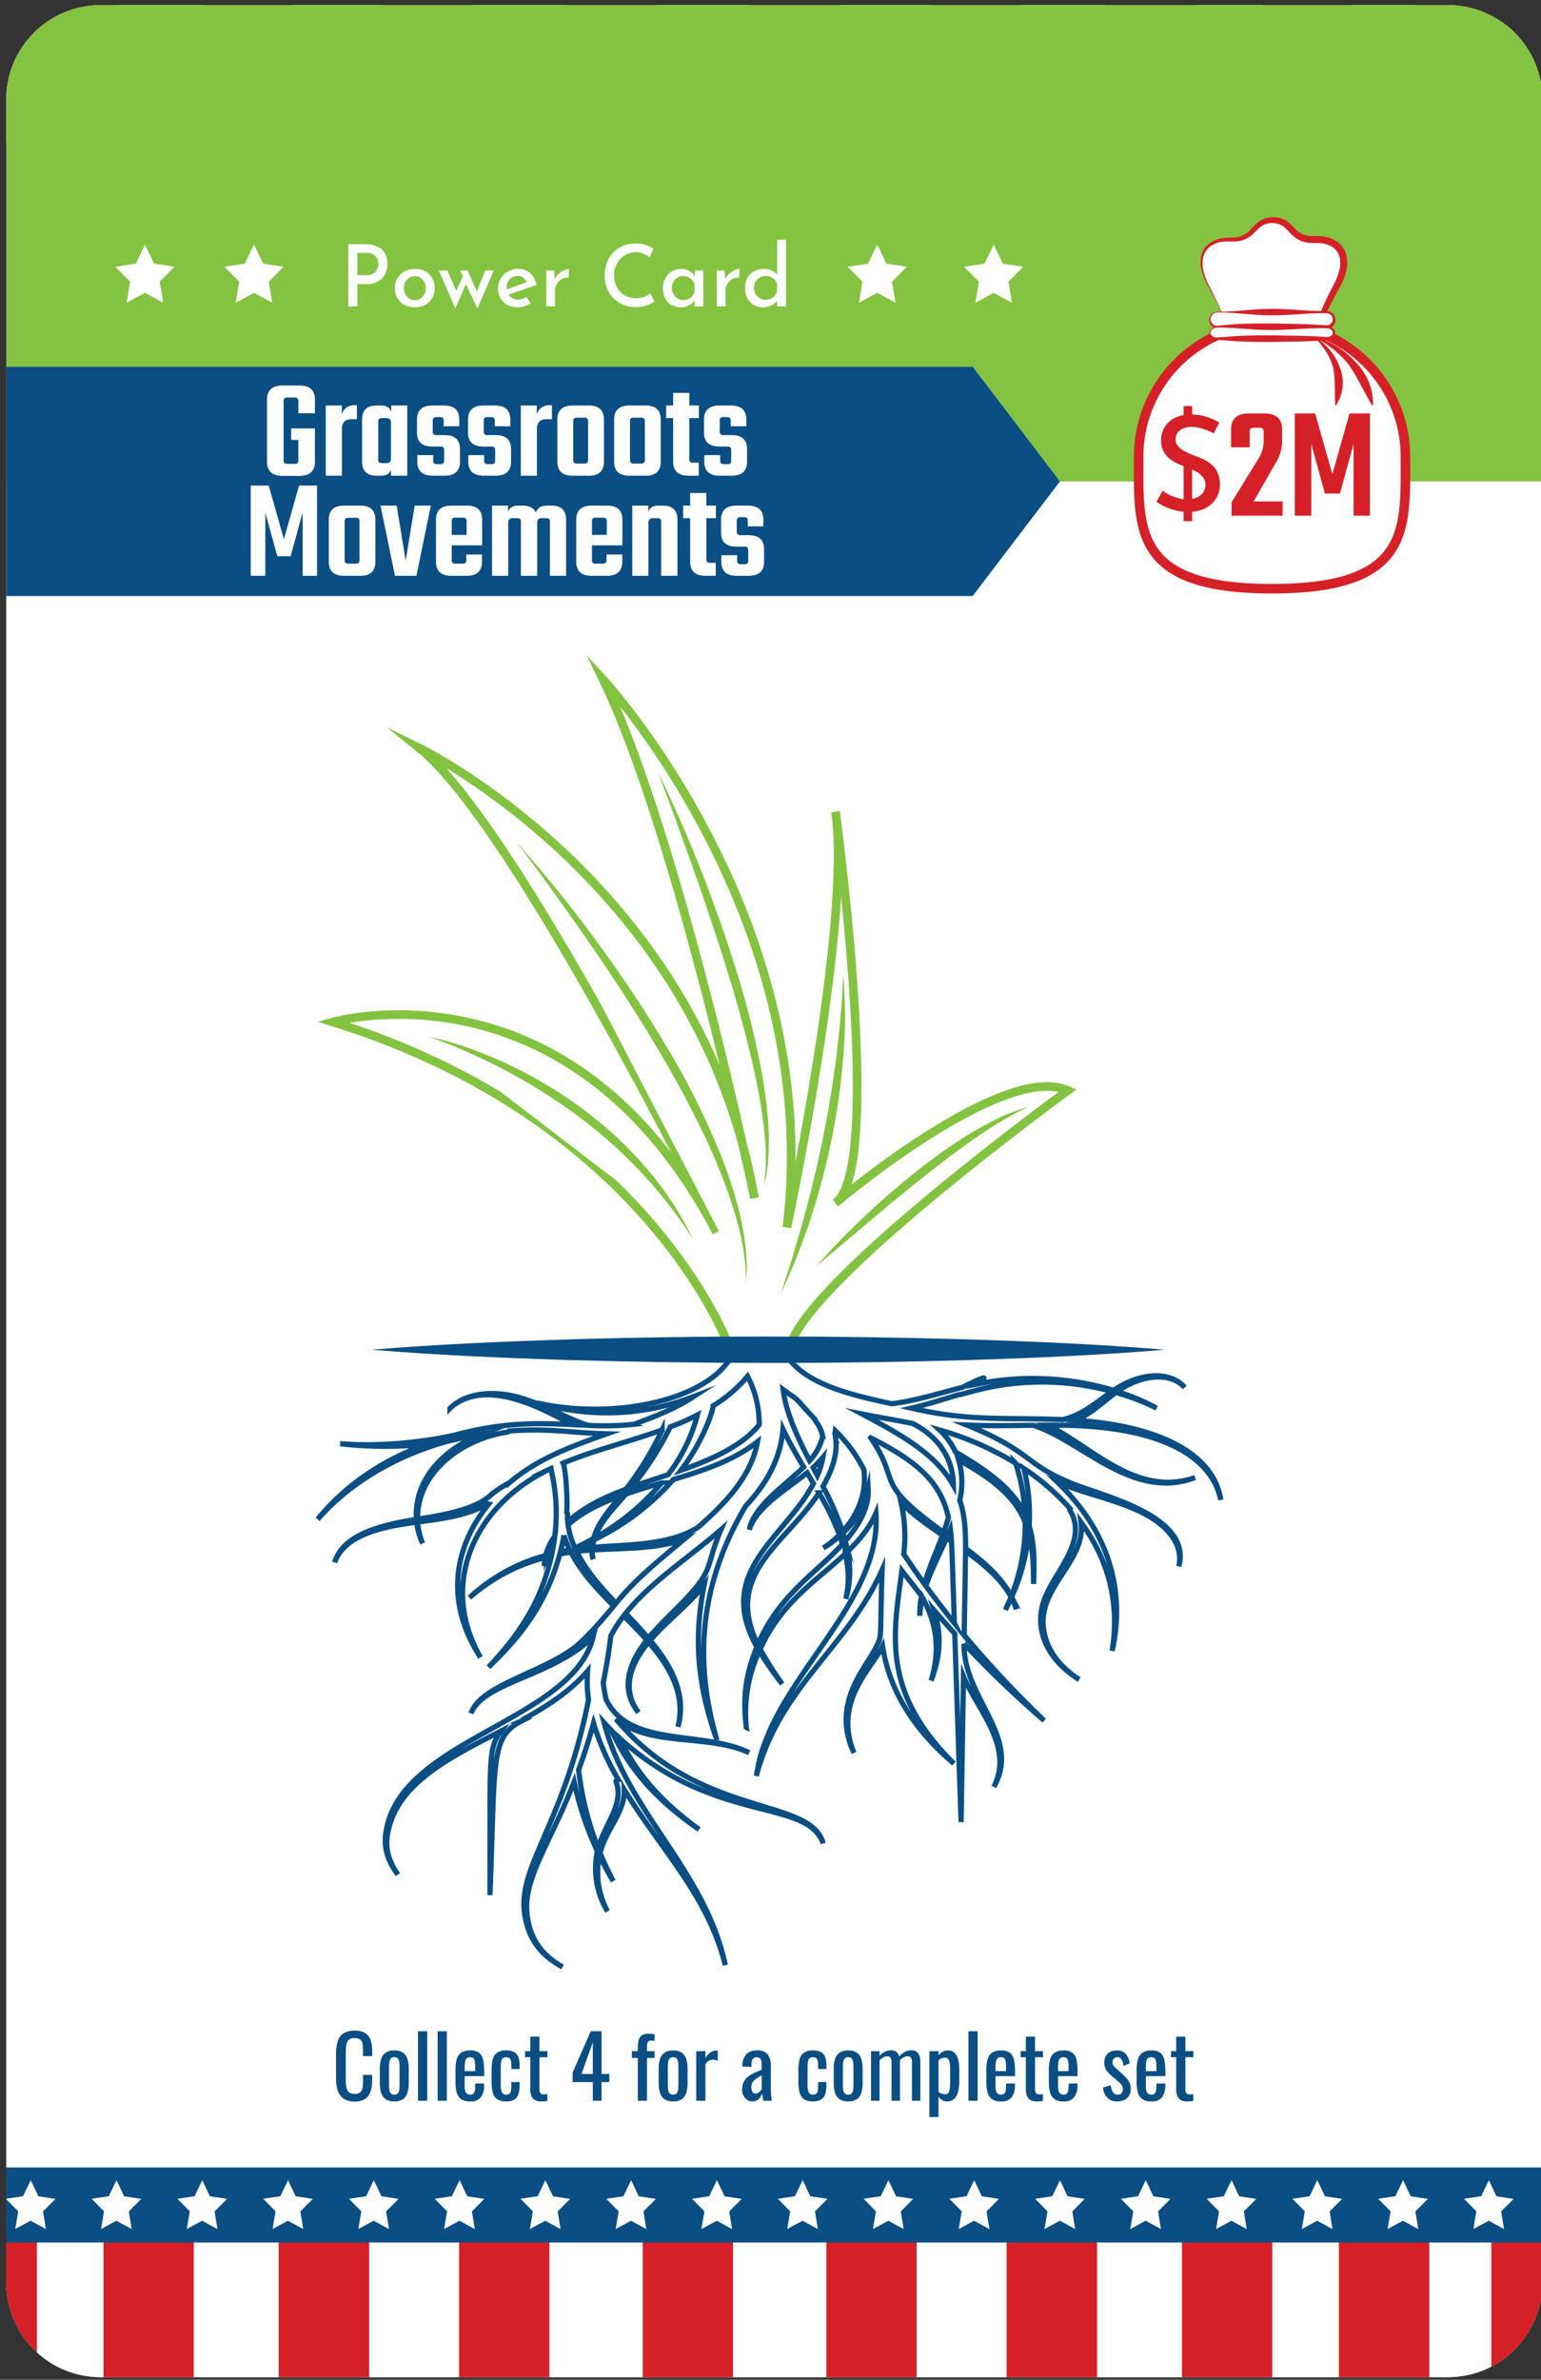
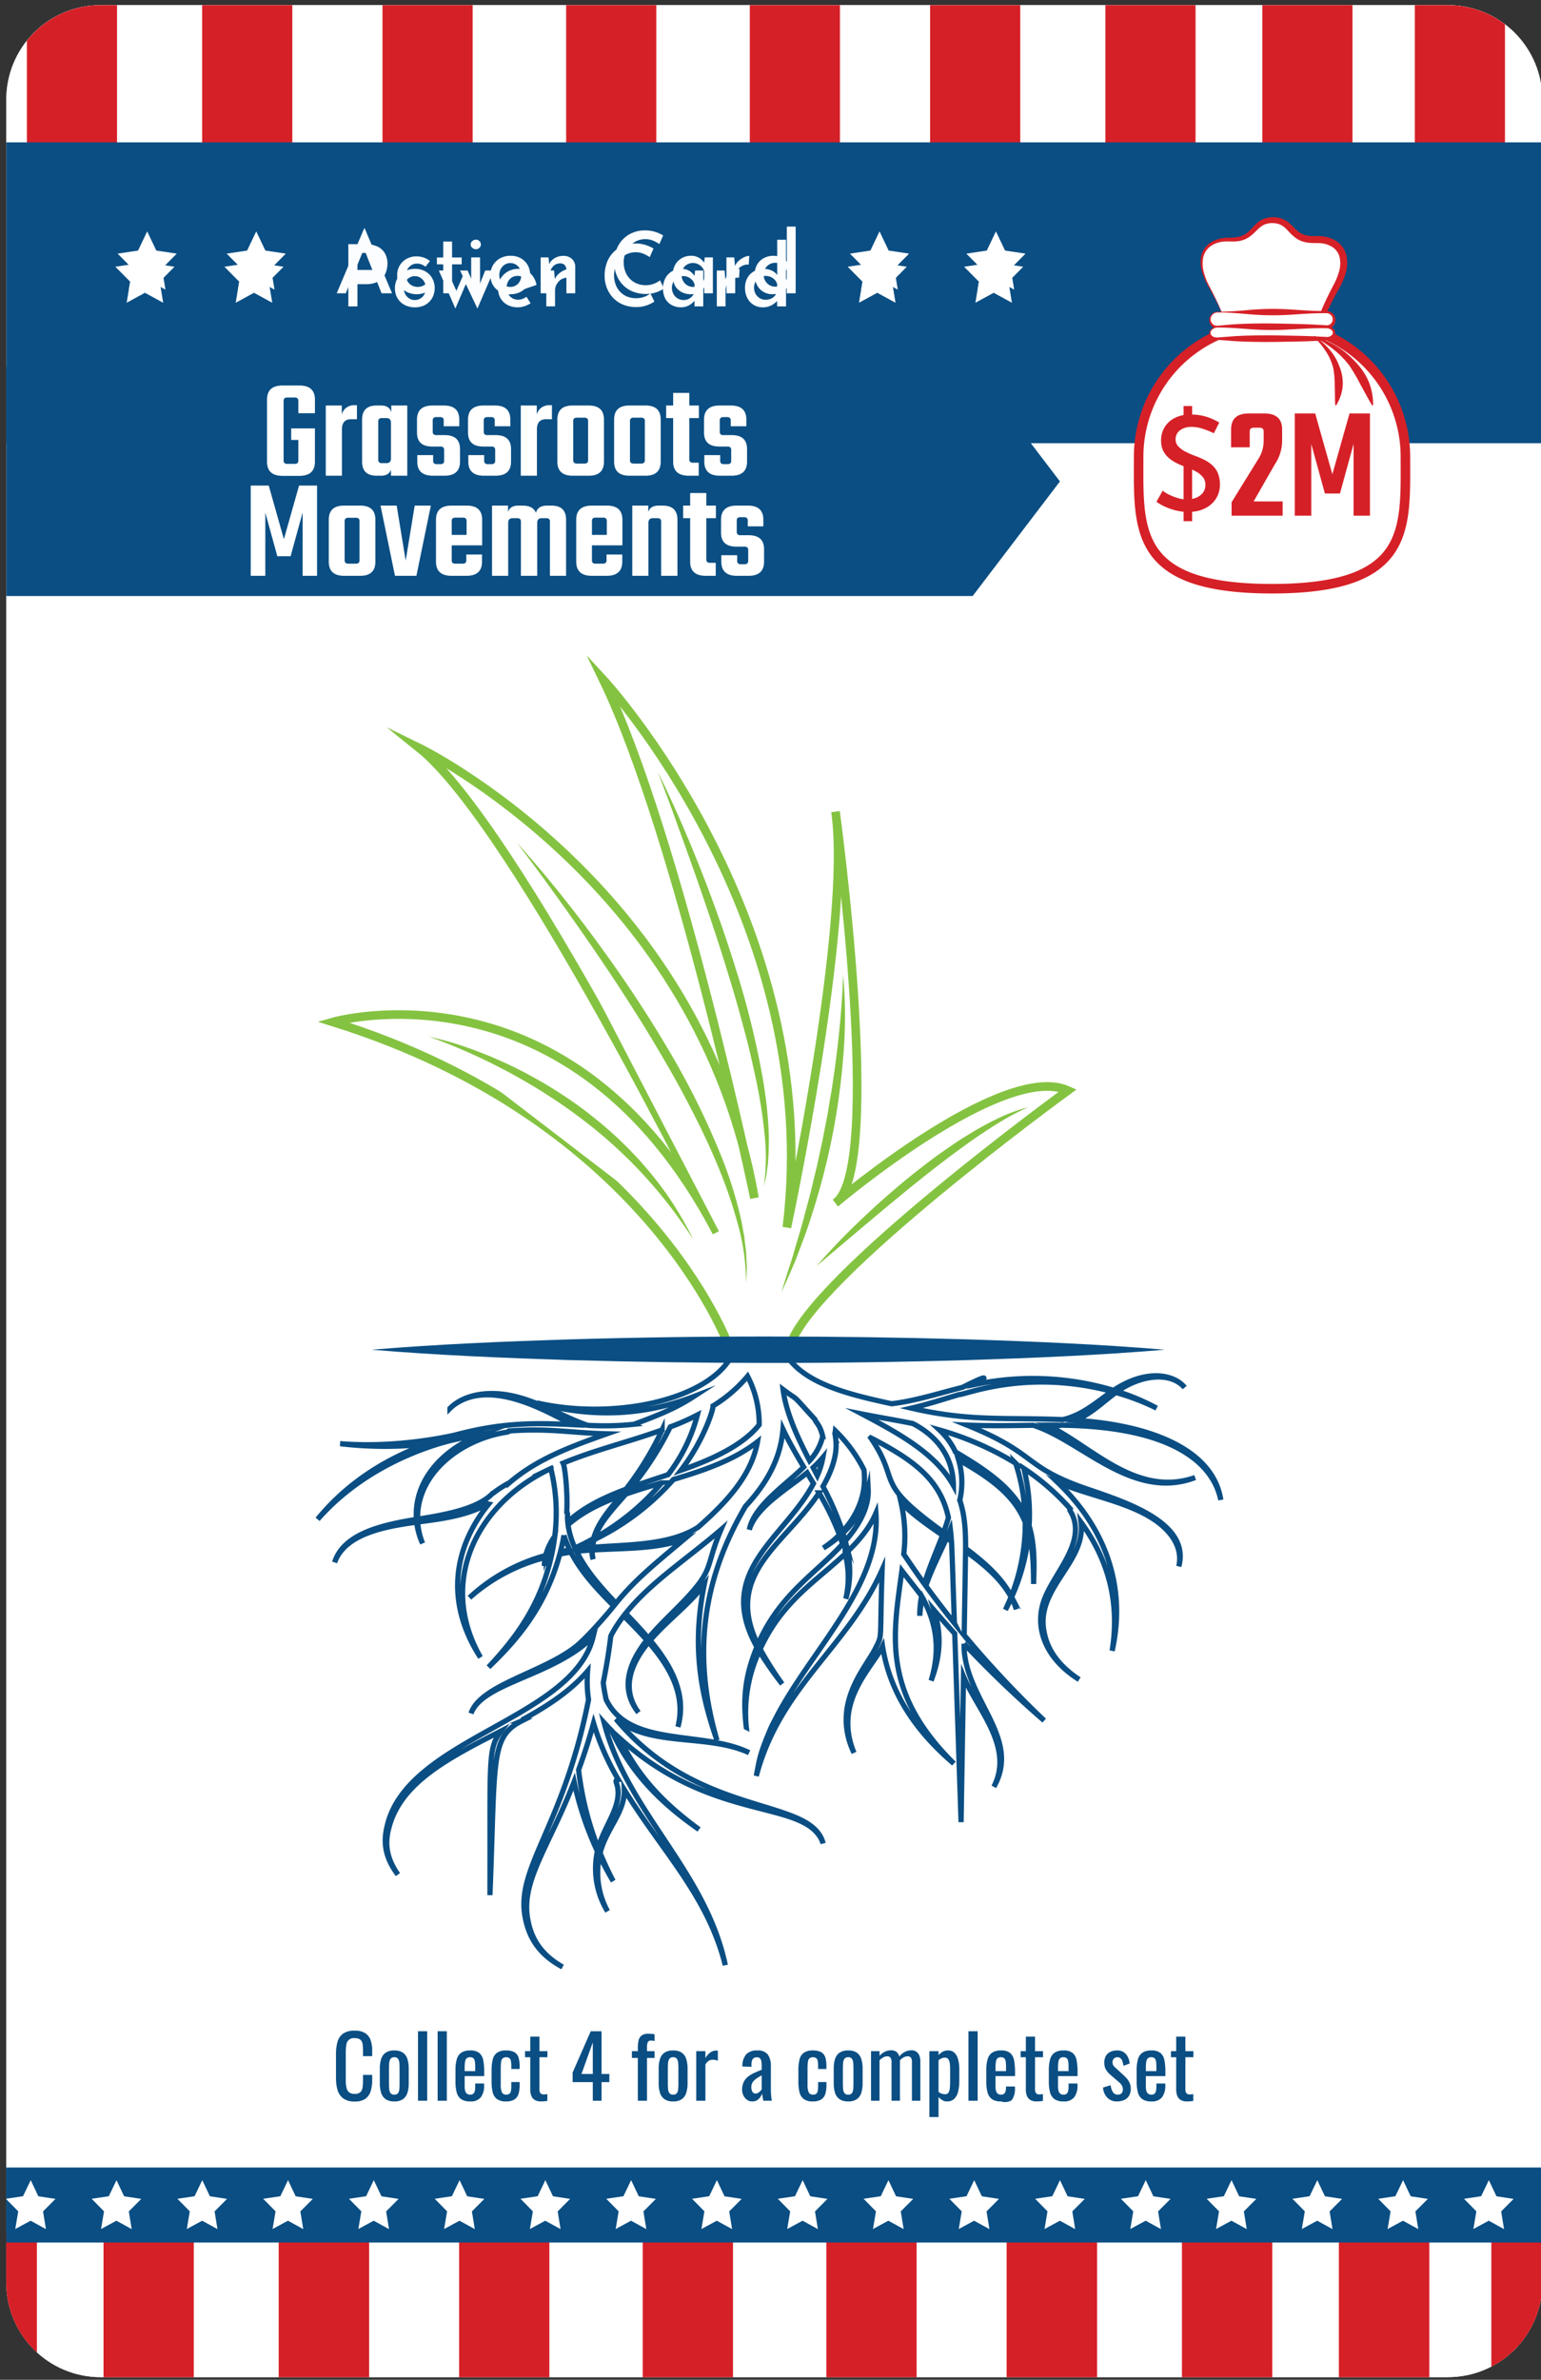
<svg xmlns="http://www.w3.org/2000/svg" viewBox="0 0 548.821 847.303">
  <rect x="0" y="0" width="548.821" height="847.303" fill="#333333" stroke="none" />
  <defs>
    <style>.cls-1{fill:none;}.cls-2{clip-path:url(#clip-path);}.cls-11,.cls-12,.cls-3,.cls-6,.cls-7,.cls-8{fill:#fff;}.cls-3{stroke:#fff;stroke-width:2.571px;}.cls-12,.cls-3,.cls-7,.cls-8{stroke-miterlimit:10;}.cls-4{fill:#d62027;}.cls-5{fill:#0a4e83;}.cls-7{stroke:#0a4e83;stroke-width:1.861px;}.cls-8{stroke:#84c341;stroke-width:3.079px;}.cls-9{fill:#84c341;}.cls-10{fill:#fcfdff;}.cls-11,.cls-12{fill-rule:evenodd;}.cls-12{stroke:#d62027;stroke-width:3.394px;}</style>
    <clipPath id="clip-path">
      <path class="cls-1" d="M35.835,1.827H515.69A33.588,33.588,0,0,1,549.278,35.415V812.774a33.592,33.592,0,0,1-33.592,33.592H35.835A33.589,33.589,0,0,1,2.247,812.777V35.416A33.589,33.589,0,0,1,35.835,1.827Z" />
    </clipPath>
  </defs>
  <title>card_type-card</title>
  <g id="new_safe_zone" data-name="new safe zone">
    <g class="cls-2">
      <rect class="cls-3" x="-31.081" y="-33.363" width="606.137" height="904.394" />
      <rect class="cls-3" x="-31.081" y="-33.363" width="606.137" height="904.394" />
      <rect class="cls-4" x="-19.018" y="795.125" width="32.108" height="75.821" />
      <rect class="cls-4" x="476.877" y="795.125" width="32.108" height="75.821" />
      <rect class="cls-4" x="531.184" y="795.125" width="32.108" height="75.821" />
      <rect class="cls-4" x="36.875" y="795.125" width="32.108" height="75.821" />
      <rect class="cls-4" x="420.985" y="795.125" width="32.108" height="75.821" />
      <rect class="cls-4" x="99.308" y="795.125" width="32.108" height="75.821" />
      <rect class="cls-4" x="358.552" y="795.125" width="32.108" height="75.821" />
      <rect class="cls-4" x="163.524" y="795.21" width="32.108" height="75.821" />
      <rect class="cls-4" x="294.336" y="795.21" width="32.108" height="75.821" />
      <rect class="cls-4" x="228.93" y="795.21" width="32.108" height="75.821" />
      <rect class="cls-1" x="-19.018" y="795.294" width="528.003" height="75.652" />
      <rect class="cls-5" x="-29.942" y="771.78" width="605.646" height="26.64" />
      <polygon class="cls-6" points="102.584 776.232 105.299 781.969 111.401 782.905 106.972 787.353 107.998 793.654 102.546 790.666 97.078 793.625 98.137 787.33 93.732 782.857 99.839 781.955 102.584 776.232" />
      <polygon class="cls-6" points="133.132 776.232 135.846 781.969 141.948 782.905 137.519 787.353 138.545 793.654 133.093 790.666 127.625 793.625 128.685 787.33 124.28 782.857 130.386 781.955 133.132 776.232" />
      <polygon class="cls-6" points="41.49 776.232 44.204 781.969 50.306 782.905 45.877 787.353 46.903 793.654 41.451 790.666 35.983 793.625 37.043 787.33 32.638 782.857 38.744 781.955 41.49 776.232" />
      <polygon class="cls-6" points="72.037 776.232 74.752 781.969 80.853 782.905 76.424 787.353 77.45 793.654 71.998 790.666 66.53 793.625 67.59 787.33 63.185 782.857 69.292 781.955 72.037 776.232" />
      <polygon class="cls-6" points="224.774 776.232 227.488 781.969 233.59 782.905 229.161 787.353 230.187 793.654 224.735 790.666 219.267 793.625 220.327 787.33 215.921 782.857 222.028 781.955 224.774 776.232" />
      <polygon class="cls-6" points="255.321 776.232 258.035 781.969 264.137 782.905 259.708 787.353 260.734 793.654 255.282 790.666 249.814 793.625 250.874 787.33 246.469 782.857 252.576 781.955 255.321 776.232" />
      <polygon class="cls-6" points="163.679 776.232 166.393 781.969 172.495 782.905 168.066 787.353 169.092 793.654 163.64 790.666 158.172 793.625 159.232 787.33 154.827 782.857 160.934 781.955 163.679 776.232" />
      <polygon class="cls-6" points="194.226 776.232 196.941 781.969 203.043 782.905 198.614 787.353 199.64 793.654 194.188 790.666 188.72 793.625 189.779 787.33 185.374 782.857 191.481 781.955 194.226 776.232" />
      <polygon class="cls-6" points="10.942 776.232 13.657 781.969 19.759 782.905 15.33 787.353 16.356 793.654 10.904 790.666 5.436 793.625 6.495 787.33 2.09 782.857 8.197 781.955 10.942 776.232" />
      <polygon class="cls-6" points="469.152 776.232 471.867 781.969 477.969 782.905 473.54 787.353 474.565 793.654 469.113 790.666 463.646 793.625 464.705 787.33 460.3 782.857 466.407 781.955 469.152 776.232" />
      <polygon class="cls-6" points="499.699 776.232 502.414 781.969 508.516 782.905 504.087 787.353 505.113 793.654 499.661 790.666 494.193 793.625 495.253 787.33 490.847 782.857 496.954 781.955 499.699 776.232" />
      <polygon class="cls-6" points="408.057 776.232 410.772 781.969 416.874 782.905 412.445 787.353 413.471 793.654 408.019 790.666 402.551 793.625 403.611 787.33 399.205 782.857 405.312 781.955 408.057 776.232" />
      <polygon class="cls-6" points="438.605 776.232 441.319 781.969 447.421 782.905 442.992 787.353 444.018 793.654 438.566 790.666 433.098 793.625 434.158 787.33 429.753 782.857 435.859 781.955 438.605 776.232" />
      <polygon class="cls-6" points="530.247 776.232 532.961 781.969 539.063 782.905 534.634 787.353 535.66 793.654 530.208 790.666 524.74 793.625 525.8 787.33 521.395 782.857 527.501 781.955 530.247 776.232" />
      <polygon class="cls-6" points="346.963 776.232 349.677 781.969 355.779 782.905 351.35 787.353 352.376 793.654 346.924 790.666 341.456 793.625 342.516 787.33 338.111 782.857 344.218 781.955 346.963 776.232" />
      <polygon class="cls-6" points="377.51 776.232 380.225 781.969 386.327 782.905 381.898 787.353 382.923 793.654 377.472 790.666 372.004 793.625 373.063 787.33 368.658 782.857 374.765 781.955 377.51 776.232" />
      <polygon class="cls-6" points="285.868 776.232 288.583 781.969 294.685 782.905 290.256 787.353 291.281 793.654 285.83 790.666 280.362 793.625 281.421 787.33 277.016 782.857 283.123 781.955 285.868 776.232" />
      <polygon class="cls-6" points="316.415 776.232 319.13 781.969 325.232 782.905 320.803 787.353 321.829 793.654 316.377 790.666 310.909 793.625 311.969 787.33 307.563 782.857 313.67 781.955 316.415 776.232" />
      <rect class="cls-4" x="-19.018" y="795.125" width="32.108" height="75.821" />
      <rect class="cls-4" x="476.877" y="795.125" width="32.108" height="75.821" />
      <rect class="cls-4" x="531.184" y="795.125" width="32.108" height="75.821" />
      <rect class="cls-4" x="36.875" y="795.125" width="32.108" height="75.821" />
      <rect class="cls-4" x="420.985" y="795.125" width="32.108" height="75.821" />
      <rect class="cls-4" x="99.308" y="795.125" width="32.108" height="75.821" />
      <rect class="cls-4" x="358.552" y="795.125" width="32.108" height="75.821" />
      <rect class="cls-4" x="163.524" y="795.21" width="32.108" height="75.821" />
      <rect class="cls-4" x="294.336" y="795.21" width="32.108" height="75.821" />
      <rect class="cls-4" x="228.93" y="795.21" width="32.108" height="75.821" />
      <rect class="cls-1" x="-19.018" y="795.294" width="528.003" height="75.652" />
      <rect class="cls-5" x="-29.942" y="771.78" width="605.646" height="26.64" />
      <polygon class="cls-6" points="102.584 776.232 105.299 781.969 111.401 782.905 106.972 787.353 107.998 793.654 102.546 790.666 97.078 793.625 98.137 787.33 93.732 782.857 99.839 781.955 102.584 776.232" />
      <polygon class="cls-6" points="133.132 776.232 135.846 781.969 141.948 782.905 137.519 787.353 138.545 793.654 133.093 790.666 127.625 793.625 128.685 787.33 124.28 782.857 130.386 781.955 133.132 776.232" />
      <polygon class="cls-6" points="41.49 776.232 44.204 781.969 50.306 782.905 45.877 787.353 46.903 793.654 41.451 790.666 35.983 793.625 37.043 787.33 32.638 782.857 38.744 781.955 41.49 776.232" />
      <polygon class="cls-6" points="72.037 776.232 74.752 781.969 80.853 782.905 76.424 787.353 77.45 793.654 71.998 790.666 66.53 793.625 67.59 787.33 63.185 782.857 69.292 781.955 72.037 776.232" />
      <polygon class="cls-6" points="224.774 776.232 227.488 781.969 233.59 782.905 229.161 787.353 230.187 793.654 224.735 790.666 219.267 793.625 220.327 787.33 215.921 782.857 222.028 781.955 224.774 776.232" />
      <polygon class="cls-6" points="255.321 776.232 258.035 781.969 264.137 782.905 259.708 787.353 260.734 793.654 255.282 790.666 249.814 793.625 250.874 787.33 246.469 782.857 252.576 781.955 255.321 776.232" />
      <polygon class="cls-6" points="163.679 776.232 166.393 781.969 172.495 782.905 168.066 787.353 169.092 793.654 163.64 790.666 158.172 793.625 159.232 787.33 154.827 782.857 160.934 781.955 163.679 776.232" />
      <polygon class="cls-6" points="194.226 776.232 196.941 781.969 203.043 782.905 198.614 787.353 199.64 793.654 194.188 790.666 188.72 793.625 189.779 787.33 185.374 782.857 191.481 781.955 194.226 776.232" />
      <polygon class="cls-6" points="10.942 776.232 13.657 781.969 19.759 782.905 15.33 787.353 16.356 793.654 10.904 790.666 5.436 793.625 6.495 787.33 2.09 782.857 8.197 781.955 10.942 776.232" />
      <polygon class="cls-6" points="469.152 776.232 471.867 781.969 477.969 782.905 473.54 787.353 474.565 793.654 469.113 790.666 463.646 793.625 464.705 787.33 460.3 782.857 466.407 781.955 469.152 776.232" />
      <polygon class="cls-6" points="499.699 776.232 502.414 781.969 508.516 782.905 504.087 787.353 505.113 793.654 499.661 790.666 494.193 793.625 495.253 787.33 490.847 782.857 496.954 781.955 499.699 776.232" />
      <polygon class="cls-6" points="408.057 776.232 410.772 781.969 416.874 782.905 412.445 787.353 413.471 793.654 408.019 790.666 402.551 793.625 403.611 787.33 399.205 782.857 405.312 781.955 408.057 776.232" />
      <polygon class="cls-6" points="438.605 776.232 441.319 781.969 447.421 782.905 442.992 787.353 444.018 793.654 438.566 790.666 433.098 793.625 434.158 787.33 429.753 782.857 435.859 781.955 438.605 776.232" />
      <polygon class="cls-6" points="530.247 776.232 532.961 781.969 539.063 782.905 534.634 787.353 535.66 793.654 530.208 790.666 524.74 793.625 525.8 787.33 521.395 782.857 527.501 781.955 530.247 776.232" />
      <polygon class="cls-6" points="346.963 776.232 349.677 781.969 355.779 782.905 351.35 787.353 352.376 793.654 346.924 790.666 341.456 793.625 342.516 787.33 338.111 782.857 344.218 781.955 346.963 776.232" />
      <polygon class="cls-6" points="377.51 776.232 380.225 781.969 386.327 782.905 381.898 787.353 382.923 793.654 377.472 790.666 372.004 793.625 373.063 787.33 368.658 782.857 374.765 781.955 377.51 776.232" />
      <polygon class="cls-6" points="285.868 776.232 288.583 781.969 294.685 782.905 290.256 787.353 291.281 793.654 285.83 790.666 280.362 793.625 281.421 787.33 277.016 782.857 283.123 781.955 285.868 776.232" />
      <polygon class="cls-6" points="316.415 776.232 319.13 781.969 325.232 782.905 320.803 787.353 321.829 793.654 316.377 790.666 310.909 793.625 311.969 787.33 307.563 782.857 313.67 781.955 316.415 776.232" />
      <path class="cls-7" d="M383.146,505.704c5.76-2.575,9.519-6.447,14.243-9.915a82.808,82.808,0,0,1,14.538,5.564,80.614,80.614,0,0,0-14.043-5.92c7.888-5.649,18.65-7.443,24.029-1.426-3.946-4.862-13.972-6.562-25.312,1.021a100.142,100.142,0,0,0-48.565-2.255c4.524-3.276,2.616-2.786-5.263,1.192-8.018,1.99-16.956,4.88-25.232,5.829-15.781-3.424-31.324-7.233-37.805-17.741-.313-.523-17.488-9.632-17.11-6.787-.582,20.786-39.835,31.404-71.409,24.233,20.069,5.571,38.636,4.349,55.854-2.278-6.019,3.923-11.892,6.442-21.342,9.892a100.479,100.479,0,0,1-16.443.359c-10.422-3.551-20.721-10.831-32.942-11.295-6.042-.226-12.14,1.28-16.082,5.263a13.339,13.339,0,0,1,1.633-1.377c13.877-9.74,35.054,3.914,42.144,7.17-13.96-.68-25.479-.703-41.896,3.673,0,0-19.813,4.849-40.975,3.108a137.08,137.08,0,0,0,30.746.137c-16.044,5.931-28.936,14.72-38.792,26.78,20.298-23.124,49.599-28.529,49.599-28.529,2.878-.692,5.823-1.274,8.797-1.755-14.956,5.818-24.14,17.364-23.198,30.315-11.932,1.931-25.934,5.002-29.146,15.305,3.666-10.134,17.649-12.753,29.233-14.313a24.554,24.554,0,0,0,2.102,7.558,24.11,24.11,0,0,1-1.747-7.606c7.817-1.048,17.511-2.155,24.934-6.485a2.629,2.629,0,0,0,.335.093c-12.358,15.259-15.726,34.779-2.917,54.582-15.146-26.53-1.736-54.044,23.952-66.693.584-.143.993-.231,1.171-.268a65.553,65.553,0,0,1,1.331,23.855,20.586,20.586,0,0,0-3.238,6.824,64.377,64.377,0,0,0-27.125,15.033,64.537,64.537,0,0,1,26.978-14.304,16.336,16.336,0,0,0-.309,3.012,16.513,16.513,0,0,1,.498-3.066c.658-.177,1.323-.341,1.997-.502-3.699,16.726-11.811,28.371-22.382,39.587,9.688-9.314,20.168-20.994,25.382-40.266,1.298-.257,2.621-.475,3.953-.67,3.744,7.255,9.435,13.288,15.274,19.156-2.557,3.204-9.713,11.441-13.559,14.478-11.893,9.388-33.992,13.655-37.288,23.775,4.137-11.094,29.238-13.192,43.496-27.3-7.061,29.636-66.798,36.078-73.482,67.933-1.565,6.839.343,11.896,3.942,16.748-3.299-4.812-5.061-9.863-3.2-16.65,4.157-16.344,21.817-25.151,39.945-34.466-4.803,6.481-3.792,9.546-3.963,58.432,1.954-48.213-.011-56.322,11.393-62.056a.824.824,0,0,0,.476-.555c8.809-4.811,16.928-10.156,22.91-17.158-.069.908-.114,1.817-.131,2.722a42.265,42.265,0,0,0,.474,7.443c-9.08,46.247-26.757,60.36-22.319,78.676,1.834,8.212,6.684,13.065,13.065,16.512-6.285-3.605-10.837-8.531-12.321-16.598-2.8-13.838,7.513-26.228,16.441-49.358a114.127,114.127,0,0,0,8.29,24.739,29.296,29.296,0,0,0,3.61,21.394,28.717,28.717,0,0,1-2.863-19.834c2.587,5.311,4.868,9.084,4.868,9.084s-2.261-4.229-4.657-10.009c2.239-8.736,8.895-14.55,8.603-22.565,13.674,22.228,29.712,37.622,35.989,62.493-7.089-33.584-34.872-54.373-43.157-86.317.771.853,1.682,1.81,2.687,2.82,7.009,15.349,17.664,25.831,31.119,35.19-11.556-8.491-21.463-18.012-28.285-32.476,31.507,28.6,62.005,22.377,70.836,34.3a9.562,9.562,0,0,1,1.329,2.302c.209.56.292.865.292.865s-.065-.307-.24-.876a9.325,9.325,0,0,0-1.199-2.365c-8.283-12.487-44.83-8.038-72.323-41.064,12.523,10.101,32.302,5.118,47.423,11.971-16.418-8.024-42.66-1.73-50.856-18.797-.036-.076-.056-.146-.09-.222-.15-.683-.291-1.358-.402-2.001-.285-1.423-.471-2.728-.611-3.91,1.239-6.104,2.162-12.027,2.69-16.582a44.654,44.654,0,0,1,4.603-7.178c1.665,1.658,4.979,4.933,8.239,8.62-6.586,8.3-9.515,17.541-2.982,25.776-6.102-8.222-3.016-17.114,3.603-25.06,8.173,9.422,13.188,19.156,10.45,30.167,3.096-11.126-1.803-21.101-9.9-30.817,5.996-6.965,13.555-12.471,19.256-19.714-4.66,23.158-.724,40.15,4.554,55.326-7.893-27.041-6.858-54.444,10.156-83.327,7.869-8.508,12.489-17.165,13.351-27.461,1.919,4.107,4.537,8.69,7.371,13.479-6.474,6.478-17.64,13.677-19.376,22.307,2.504-8.168,13.641-14.534,20.59-20.262q1.131,1.899,2.274,3.821c-10.19,19.467-35.252,31.174-20.146,58.186-4.503,10.928-4.906,19.229-3.776,28.626a52.413,52.413,0,0,1,4.612-27.175,134.412,134.412,0,0,0,8.163,11.75,125.245,125.245,0,0,1-7.851-12.421c7.84-17.125,20.027-24.206,30.287-33.919a33.65,33.65,0,0,1,.227,16.006,34.225,34.225,0,0,0,.633-16.821c4.382-4.266,7.904-8.568,10.088-13.687,1.875,25.568-22.718,48.371-35.23,72.221-.776,1.56-1.611,3.025-2.238,4.467-3.893,9.223-3.884,10.424-5.143,16.901,8.442-31.92,32.546-45.792,44.83-73.426-.934,25.816.251,22.805-2.375,27.95-3.441,7.019-15.928,19.735-7.646,37.243-7.49-18.053,6.216-29.99,10.179-37.902,2.436,15.538,10.874,29.359,25.382,41.705-26.05-25.703-21.465-46.468-18.51-68.671,2.578,3.347,6.589,8.362,7.012,9.063a35.074,35.074,0,0,0-.641,6.997,34.872,34.872,0,0,1,.951-6.463c5.47,9.887,6.166,19.382,3.087,29.555,3.2-8.363,3.86-16.168,1.079-25.03,2.338,2.726,4.807,5.52,7.341,8.298,1.23,36.654,2.252,67.115,2.252,67.115s.372-22.402.863-51.901c4.907,11.833,18.103,25.063,10.807,39.316,10.065-17.692-10.938-31.418-10.614-50.95a383.793,383.793,0,0,0,28.537,27.378,364.459,364.459,0,0,1-28.486-30.419c.59-35.554.475-28.497.493-29.92,6.651,4.756,12.71,9.92,16.194,16.297-.618,1.606-.708,1.748-2.002,4.622,1.384-2.762,1.468-2.878,2.132-4.396a23.013,23.013,0,0,1,1.755,4.216,21.929,21.929,0,0,0-1.676-4.393,70.909,70.909,0,0,0,6.055-22.947c1.663,6.129,1.706,12.171,1.767,18.302.215-6.501.51-13.721-1.593-20.72a68.672,68.672,0,0,0-1.857-20.389,83.67,83.67,0,0,1,16.475,14.319c-.316.51.073.785.355,1.335a10.607,10.607,0,0,1,.829,1.844c3.335,9.51-6.176,19.236-9.908,27.959-4.32,9.861-.974,21.624,11.933,29.673-7.685-5.07-11.63-11.043-12.626-17.721-2.438-15.099,15.127-24.182,13.279-38.261,9.685,13.296,13.871,28.365,11.091,45.766,5.26-23.495-2.877-44.161-19.431-59.992,11.669,4.87,25.411,6.984,34.862,13.57,5.944,4.151,9.764,9.897,8.308,16.36,4.146-15.432-18.487-22.702-32.445-27.481-23.272-7.909-17.602-12.595-43.052-22.833,8.099.349,15.364.18,23.658.071,17.198,5.418,35.42,27.09,57.643,18.613-21.258,7.408-37.574-11.825-52.754-18.66,1.279-.006,2.565.004,3.851.013.334.192.65.088,1.083.004,39.165.434,54.217,13.122,56.973,26.6C431.885,515.39,408.127,507.254,383.146,505.704ZM339.55,528.881c-6.26-11.22-18.871-18.23-32.515-25.433,5.768,1.152,11.887,2.136,18.05,3.392C333.739,511.301,339.451,518.754,339.55,528.881Zm-39.478,16.439a104.436,104.436,0,0,0-6.979-16.092c2.729-4.716,4.975-10.475,4.657-15.63l.466.51-.489-.798a22.391,22.391,0,0,0-.386-2.929c.061-.32.13-.64.167-.946A50.888,50.888,0,0,1,307.69,523.326C308.643,531.11,306.022,538.722,300.072,545.321Zm-95.124,6.253c-.054-.116-.101-.228-.153-.343,2.905-1.196,2.271-.876,6.439-2.872a15.427,15.427,0,0,0-.39,2.561C207.577,551.191,207.696,551.183,204.947,551.574Zm-.193-.432a29.148,29.148,0,0,1-2.442-8.29c5.314-4.613,11.539-7.647,18.758-10.272-4.111,5.074-8.113,9.599-9.666,15.194C207.429,549.958,206.77,550.2,204.755,551.142Zm31.057-42.028a109.742,109.742,0,0,1-12.866,21.097c-8.158,3.089-14.937,6.361-20.743,11.629a16.841,16.841,0,0,1-.067-2.668,1.01,1.01,0,0,0-.294-.738c.385-6.5-.572-16.121-1.298-17.496C211.759,516.28,223.526,513.509,235.812,509.114Zm-12.941,22.848c4.611-1.6,7.996-2.592,12.758-3.983a85.798,85.798,0,0,1-23.811,19.568C213.791,541.787,218.281,537.317,222.871,531.962Zm2.1-2.523a112.154,112.154,0,0,0,13.733-21.398,81.283,81.283,0,0,0,9.671-4.259,59.675,59.675,0,0,1-10.433,21.262C232.799,526.755,229.075,527.948,224.97,529.439Zm28.959-28.864a49.897,49.897,0,0,0,12.316-10.568,36.649,36.649,0,0,1,4.134,17.263c-5.929,7.531-17.282,12.539-27.873,16.22C250.365,513.308,254.096,501.951,253.929,500.576Zm56.191,11.356c15.611,8.049,24.819,15.066,27.661,28.425-.51,1.768-1.099,3.512-1.73,5.233C310.35,527.068,321.28,528.297,310.12,511.932Zm28.355,32.617q.183,1.491.3,3.002-.612-.438-1.222-.877C337.865,545.968,338.177,545.266,338.476,544.548ZM148.723,540.895c-.388-16.332,15.451-28.588,32.033-31.024a.764.764,0,0,0,.545-.387c14.486-1.062,21.875.689,34.846,1.015-14.464,5.066-25.316,9.394-34.711,17.413a38.964,38.964,0,0,0-5.64,3.603.719.719,0,0,0-.34.163C169.922,537.501,157.443,539.489,148.723,540.895Zm46.588-17.623c.283-.138.578-.26.863-.396.019.079.04.164.061.25C196.082,523.148,195.761,523.196,195.311,523.272Zm-.735,30.465a20.436,20.436,0,0,1,2.849-5.594q-.347,2.513-.891,5.09C195.878,553.399,195.216,553.556,194.576,553.737Zm6.279-7.09a34.697,34.697,0,0,0,2.071,5.227q-1.685.283-3.333.631C200.106,550.527,200.514,548.57,200.855,546.646Zm4.504,5.738c2.683-.323,2.171-.285,5.441-.497a11.582,11.582,0,0,0,.44,3.302,11.488,11.488,0,0,1-.295-3.312c11.212-.716,22.373-.228,32.674-3.811-10.914,9.152-17.493,14.474-24.25,22.756C214.143,565.31,208.834,559.43,205.358,552.385Zm14.82,81.17c-1.356.442-.616.834-.241,2.684,1.38,7.173-4.745,13.82-6.894,21.828a110.564,110.564,0,0,1-6.977-27.915c2.275-6.247,3.821-11.178,5.325-16.647A90.208,90.208,0,0,0,220.179,633.554Zm22.515-62.632c-3.87,3.99-8.141,7.908-11.778,12.34-3.1-3.647-6.252-6.901-8.094-8.822,9.093-11.287,21.931-19.417,33.953-29.809C250.855,558.592,254.794,558.477,242.694,570.922Zm6.004-27.213c-10.195,6.638-25.459,6.2-37.664,7.195a15.727,15.727,0,0,1,.569-2.72,89.74,89.74,0,0,0,28.238-21.441c10.91-3.231,21.704-6.919,29.942-13.423C267.666,525.192,259.058,534.582,248.697,543.709ZM278.884,494.718c6.492,4.866,2.054.467,11.315,10.611.502,1.375,1.924,2.107,2.804,6.1a19.039,19.039,0,0,1-4.677,8.64C285.073,513.756,280.042,503.883,278.884,494.718Zm10.708,27.793a35.791,35.791,0,0,0,3.481-3.61,27.988,27.988,0,0,1-1.993,6.462Q290.327,523.925,289.592,522.511Zm-19.685,63.043c-12.428-25.344,9.909-35.81,21.778-54.033a97.699,97.699,0,0,1,7.272,14.959,37.279,37.279,0,0,1-5.729,4.668,38.874,38.874,0,0,0,5.863-4.303q.535,1.478.973,2.911C290.413,560.337,277.516,567.775,269.907,585.553Zm31.131-36.888c-.243-.937-.519-1.889-.819-2.853a30.54,30.54,0,0,0,8.982-15.613C309.537,536.76,305.83,543.17,301.038,548.665Zm20.827,4.658a53.152,53.152,0,0,0-.962-18.333c4.024,4.053,8.341,7.229,14.775,11.605-2.385,6.324-4.724,11.391-6.434,17.379C326.747,560.526,324.047,556.604,321.865,553.323Zm18.043,24.601c-3.703-4.6-7.171-9.154-10.174-13.28,1.939-5.731,4.801-11.241,7.415-17.047q.86.583,1.717,1.166C339.041,551.477,339.002,550.94,339.908,577.924Zm20.248-9.567c-3.411-6.661-9.548-12.049-16.265-17.072.055-9.176-.827-13.207-2.065-17.19a28.042,28.042,0,0,0-.44-14.341c11.32,6.401,19.889,12.547,23.757,22.286A70.114,70.114,0,0,1,360.155,568.357Zm1.559-47.382a67.941,67.941,0,0,1,3.356,18.407c-4.353-9.597-13.967-16.047-24.788-22.425a25.148,25.148,0,0,0-5.705-7.838A107.716,107.716,0,0,1,361.714,520.976ZM324.581,501.361c6.133-1.426,11.392-3.192,17.081-4.857,1.831.273,23.684-9.343,54.359-1.095-5.196,3.563-10.473,8.465-17.542,10.039C357.479,504.6,345.429,506.175,324.581,501.361Z" />
      <path class="cls-7" d="M279.737,482.052a17.018,17.018,0,0,1-2.301-9.341H262.589l.038,2.554Z" />
      <path class="cls-8" d="M259.45,478.99S230.206,398.7,118.582,363.868c0,0,84.681-24.382,136.644,74.889,0,0-71.209-144.553-105.851-172.419,0,0,100.077,48.765,119.323,160.227,0,0-26.944-128.879-53.888-184.61,0,0,78.907,85.338,65.435,195.059,0,0,23.095-107.979,17.321-148.036,0,0,17.321,127.137,0,139.328,0,0,59.661-50.506,82.756-40.057,0,0-91.197,66.357-98.895,90.74Z" />
      <path class="cls-5" d="M132.299,480.56c23.546-1.962,47.093-2.939,70.639-3.69q35.32-1.036,70.639-1.018,35.32-.011,70.639,1.005c23.547.746,47.093,1.73,70.639,3.703-23.546,1.973-47.093,2.957-70.639,3.703q-35.32,1.035-70.639,1.005-35.32-.008-70.639-1.018C179.392,483.498,155.845,482.522,132.299,480.56Z" />
      <path class="cls-6" d="M152.706,369.106s62.79,15.698,94.186,72.209" />
      <path class="cls-9" d="M152.706,369.106a109.433,109.433,0,0,1,14.659,4.213,151.653,151.653,0,0,1,14.117,5.871,158.519,158.519,0,0,1,26.24,15.764c4.07,3.099,8.033,6.342,11.795,9.811.941.866,1.84,1.778,2.761,2.665.924.884,1.83,1.787,2.702,2.723l2.641,2.781,2.516,2.895a117.396,117.396,0,0,1,16.754,25.486,165.111,165.111,0,0,0-41.01-43.895c-4.005-3.029-8.178-5.832-12.427-8.515-4.236-2.707-8.614-5.191-13.048-7.577-4.451-2.355-8.98-4.577-13.6-6.613C162.196,372.654,157.505,370.759,152.706,369.106Z" />
      <path class="cls-6" d="M184.101,300.037s84.767,100.465,81.628,156.976" />
      <path class="cls-9" d="M184.101,300.037c10.025,11.157,19.417,22.886,28.302,34.985,8.892,12.097,17.269,24.589,24.943,37.523a276.12,276.12,0,0,1,20.059,40.412,148.994,148.994,0,0,1,6.619,21.611l1.019,5.564.677,5.613.272,5.64c-.06,1.882-.178,3.759-.264,5.628a80.897,80.897,0,0,0-3.201-22.086,170.443,170.443,0,0,0-7.395-21.054c-2.886-6.865-6.129-13.584-9.585-20.188-3.413-6.629-7.082-13.13-10.902-19.542-3.76-6.448-7.735-12.774-11.793-19.047-4.027-6.294-8.213-12.488-12.438-18.659q-6.375-9.229-12.949-18.333C193.127,311.999,188.62,306.02,184.101,300.037Z" />
      <path class="cls-6" d="M234.333,274.921s47.093,106.744,37.674,147.558" />
      <path class="cls-9" d="M234.334,274.921c5.654,11.525,10.773,23.312,15.46,35.268,2.373,5.968,4.566,12.006,6.73,18.056,2.14,6.058,4.11,12.178,6.028,18.315a304.021,304.021,0,0,1,9.129,37.502c.549,3.175.984,6.373,1.377,9.572l.445,4.82c.133,1.607.188,3.224.275,4.833a93.06,93.06,0,0,1-.195,9.676l-.077,1.206-.157,1.201-.315,2.396a22.621,22.621,0,0,1-.482,2.366l-.541,2.346a73.392,73.392,0,0,0,.232-19.09,173.352,173.352,0,0,0-2.969-18.878c-1.331-6.236-2.737-12.46-4.438-18.617-1.65-6.167-3.373-12.319-5.284-18.419-3.701-12.235-7.823-24.349-12.043-36.435q-3.203-9.052-6.497-18.08C238.866,286.919,236.567,280.938,234.334,274.921Z" />
      <path class="cls-6" d="M300.264,347.13s3.139,50.232-21.977,113.023" />
      <path class="cls-9" d="M300.264,347.13a161.703,161.703,0,0,1,.057,29.047,243.602,243.602,0,0,1-3.999,28.821,251.057,251.057,0,0,1-7.385,28.137c-1.395,4.644-3.196,9.154-4.88,13.692-.834,2.272-1.85,4.478-2.804,6.702q-1.452,3.329-2.966,6.624,1.048-3.48,2.151-6.929c.709-2.308,1.547-4.567,2.164-6.904,1.334-4.635,2.805-9.217,3.987-13.885l1.874-6.966,1.688-7.011c.597-2.328,1.111-4.675,1.61-7.025.49-2.352,1.061-4.687,1.484-7.052l1.377-7.074c.44-2.361.776-4.741,1.201-7.106.443-2.363.747-4.746,1.101-7.123.36-2.377.671-4.76.969-7.146C299.068,366.387,299.981,356.799,300.264,347.13Z" />
      <path class="cls-6" d="M290.845,450.734s47.093-47.093,75.349-56.511" />
      <path class="cls-9" d="M290.845,450.734a234.035,234.035,0,0,1,16.471-17.105c5.732-5.464,11.72-10.661,17.887-15.646,3.117-2.451,6.251-4.885,9.476-7.203,3.25-2.281,6.504-4.564,9.907-6.627a117.429,117.429,0,0,1,10.447-5.77,57.942,57.942,0,0,1,11.161-4.162,84.779,84.779,0,0,0-10.429,5.518c-3.358,2.029-6.61,4.224-9.832,6.46-3.195,2.276-6.376,4.575-9.486,6.971q-4.702,3.545-9.282,7.262c-3.092,2.427-6.116,4.943-9.151,7.448-3.055,2.481-6.039,5.05-9.071,7.567Z" />
-       <polygon class="cls-6" points="52.421 82.382 55.674 89.212 62.949 90.307 57.685 95.623 58.928 103.129 52.421 99.585 45.914 103.129 47.157 95.623 41.892 90.307 49.167 89.212 52.421 82.382" />
      <polygon class="cls-6" points="91.258 82.382 94.511 89.212 101.786 90.307 96.522 95.623 97.765 103.129 91.258 99.585 84.751 103.129 85.994 95.623 80.73 90.307 88.005 89.212 91.258 82.382" />
      <polygon class="cls-6" points="313.239 82.382 316.492 89.212 323.767 90.307 318.503 95.623 319.746 103.129 313.239 99.585 306.732 103.129 307.975 95.623 302.711 90.307 309.986 89.212 313.239 82.382" />
      <polygon class="cls-6" points="354.695 82.382 357.949 89.212 365.224 90.307 359.96 95.623 361.202 103.129 354.695 99.585 348.188 103.129 349.431 95.623 344.167 90.307 351.442 89.212 354.695 82.382" />
      <path class="cls-10" d="M119.916,104.419l9.775-23.094h.214l9.714,23.094h-3.727l-7.087-17.962L131.127,84.9l-7.973,19.52Zm5.957-8.309h7.912l1.069,2.779h-9.959Z" />
      <path class="cls-10" d="M153.03,103.258a6.947,6.947,0,0,1-2.062,1.085,7.572,7.572,0,0,1-2.459.412,7.798,7.798,0,0,1-3.696-.84,6.146,6.146,0,0,1-2.474-2.337,6.89,6.89,0,0,1-.886-3.574,6.564,6.564,0,0,1,.947-3.559,6.498,6.498,0,0,1,2.505-2.337,6.953,6.953,0,0,1,3.299-.825,7.975,7.975,0,0,1,2.811.459,7.268,7.268,0,0,1,2.107,1.191l-1.558,2.016a6.655,6.655,0,0,0-1.298-.748,4.304,4.304,0,0,0-1.787-.352,3.635,3.635,0,0,0-1.955.55,3.974,3.974,0,0,0-1.405,1.497,4.307,4.307,0,0,0-.519,2.107,4.208,4.208,0,0,0,.534,2.107,3.937,3.937,0,0,0,1.482,1.497,4.543,4.543,0,0,0,3.635.306,4.47,4.47,0,0,0,1.191-.642Z" />
      <path class="cls-10" d="M157.857,85.999h3.147v5.682h3.421v2.443H161.003v10.295h-3.147V94.124h-2.261V91.681h2.261Z" />
      <path class="cls-10" d="M167.631,87.037a1.519,1.519,0,0,1,.596-1.222,1.969,1.969,0,0,1,1.268-.488,1.8,1.8,0,0,1,1.222.488,1.633,1.633,0,0,1,0,2.444,1.8,1.8,0,0,1-1.222.488,1.969,1.969,0,0,1-1.268-.488A1.52,1.52,0,0,1,167.631,87.037Zm.183,4.613h3.147v12.769h-3.147Z" />
      <path class="cls-10" d="M174.657,97.912a6.742,6.742,0,0,1,.916-3.482,6.618,6.618,0,0,1,2.536-2.459,7.535,7.535,0,0,1,3.727-.901,7.282,7.282,0,0,1,3.681.901A6.38,6.38,0,0,1,187.96,94.43a7.4,7.4,0,0,1,0,6.965,6.338,6.338,0,0,1-2.459,2.459,7.429,7.429,0,0,1-3.727.901,7.754,7.754,0,0,1-3.65-.84,6.345,6.345,0,0,1-2.536-2.383A6.865,6.865,0,0,1,174.657,97.912Zm3.177,0a4.428,4.428,0,0,0,.52,2.169,4.096,4.096,0,0,0,1.405,1.513,3.558,3.558,0,0,0,1.955.564,3.767,3.767,0,0,0,3.452-2.092,4.69,4.69,0,0,0,.489-2.154,4.623,4.623,0,0,0-.489-2.123,3.946,3.946,0,0,0-1.375-1.542,3.707,3.707,0,0,0-2.077-.581,3.547,3.547,0,0,0-1.986.581,4.057,4.057,0,0,0-1.39,1.542A4.507,4.507,0,0,0,177.834,97.912Z" />
      <path class="cls-10" d="M195.368,91.65l.275,2.901-.092-.428a4.831,4.831,0,0,1,1.97-2.199,5.974,5.974,0,0,1,3.162-.824,4.258,4.258,0,0,1,2.978,1.069,3.677,3.677,0,0,1,1.207,2.779v9.47h-3.146v-8.34a2.602,2.602,0,0,0-.566-1.664,2.151,2.151,0,0,0-1.726-.627,3.231,3.231,0,0,0-1.925.611,3.984,3.984,0,0,0-1.329,1.695,6.252,6.252,0,0,0-.474,2.52v5.804h-3.147V91.65Z" />
      <path class="cls-10" d="M236.484,102.708a11.424,11.424,0,0,1-1.482.841,11.88,11.88,0,0,1-2.261.809,10.526,10.526,0,0,1-2.856.306,12.058,12.058,0,0,1-4.659-.916,10.225,10.225,0,0,1-3.498-2.429,10.786,10.786,0,0,1-2.199-3.543,11.847,11.847,0,0,1-.764-4.262,13.2,13.2,0,0,1,.779-4.612,10.245,10.245,0,0,1,5.728-6.019,11.165,11.165,0,0,1,4.399-.855,11.956,11.956,0,0,1,3.696.535,12.431,12.431,0,0,1,2.81,1.268l-1.344,3.055a13.304,13.304,0,0,0-2.169-1.176,7.49,7.49,0,0,0-5.819.046,7.355,7.355,0,0,0-2.444,1.741,8.514,8.514,0,0,0-2.276,5.864,9.367,9.367,0,0,0,.55,3.224,7.476,7.476,0,0,0,1.588,2.611,7.316,7.316,0,0,0,2.459,1.711,8.39,8.39,0,0,0,8.354-1.1Z" />
      <path class="cls-10" d="M245.983,104.755a6.854,6.854,0,0,1-3.269-.779,5.759,5.759,0,0,1-2.321-2.26,8.251,8.251,0,0,1,.046-7.408A6.32,6.32,0,0,1,246.045,91.07a5.345,5.345,0,0,1,3.009.779,6.155,6.155,0,0,1,1.848,1.849l-.184.458.275-2.505h2.902v12.769H250.78v-3.238l.305.795a5.12,5.12,0,0,1-.519.672,6.606,6.606,0,0,1-1.054.946,6.308,6.308,0,0,1-1.542.825A5.573,5.573,0,0,1,245.983,104.755Zm.856-2.597a4.256,4.256,0,0,0,1.802-.366,3.805,3.805,0,0,0,1.344-1.023,4.032,4.032,0,0,0,.794-1.603V96.507a3.665,3.665,0,0,0-.84-1.466,4.545,4.545,0,0,0-1.405-1.024,4.131,4.131,0,0,0-1.787-.382,3.929,3.929,0,0,0-2.031.55,3.887,3.887,0,0,0-1.451,1.481,4.477,4.477,0,0,0-.519,2.215,4.346,4.346,0,0,0,.55,2.169,4.104,4.104,0,0,0,1.497,1.543A3.92,3.92,0,0,0,246.839,102.158Z" />
      <path class="cls-10" d="M261.502,91.65l.306,3.665-.092-.519a5.345,5.345,0,0,1,1.436-1.986,7.611,7.611,0,0,1,1.97-1.268,4.53,4.53,0,0,1,1.726-.442l-.184,3.115a4.3,4.3,0,0,0-2.52.55,4.628,4.628,0,0,0-1.695,1.711,4.485,4.485,0,0,0-.611,2.261v5.682h-3.116V91.65Z" />
      <path class="cls-10" d="M275.095,104.755a6.202,6.202,0,0,1-3.238-.855,5.981,5.981,0,0,1-2.261-2.429,7.677,7.677,0,0,1-.825-3.619,7.099,7.099,0,0,1,.886-3.65,6.014,6.014,0,0,1,2.414-2.322,7.197,7.197,0,0,1,3.421-.809,6.696,6.696,0,0,1,2.764.596,4.739,4.739,0,0,1,2.062,1.695l-.092,1.069V80.684h3.147v23.735h-3.177v-3.024l.336.795a7.983,7.983,0,0,1-2.322,1.832A6.508,6.508,0,0,1,275.095,104.755Zm.978-2.688a4.764,4.764,0,0,0,1.894-.366,3.69,3.69,0,0,0,1.42-1.054,4.197,4.197,0,0,0,.81-1.603V96.477a3.736,3.736,0,0,0-.825-1.497,4.242,4.242,0,0,0-1.436-1.023,4.528,4.528,0,0,0-1.863-.382,3.985,3.985,0,0,0-2.062.55,4.14,4.14,0,0,0-1.481,1.482,4.215,4.215,0,0,0-.55,2.184,4.346,4.346,0,0,0,.55,2.169,4.104,4.104,0,0,0,1.497,1.543A3.92,3.92,0,0,0,276.073,102.067Z" />
      <rect class="cls-4" x="449.574" y="-31.281" width="32.108" height="85.172" />
      <rect class="cls-4" x="503.881" y="-31.281" width="32.108" height="85.172" />
      <rect class="cls-4" x="9.572" y="-31.281" width="32.108" height="85.172" />
      <rect class="cls-4" x="393.682" y="-31.281" width="32.108" height="85.172" />
      <rect class="cls-4" x="72.004" y="-31.281" width="32.108" height="85.172" />
      <rect class="cls-4" x="331.249" y="-31.281" width="32.108" height="85.172" />
      <rect class="cls-4" x="136.221" y="-31.186" width="32.108" height="85.172" />
      <rect class="cls-4" x="267.033" y="-31.186" width="32.108" height="85.172" />
      <rect class="cls-4" x="201.627" y="-31.186" width="32.108" height="85.172" />
      <rect class="cls-1" x="-46.321" y="-31.091" width="528.003" height="84.982" />
      <rect class="cls-5" x="-29.942" y="50.685" width="604.997" height="107.111" />
      <polygon class="cls-6" points="52.421 82.382 55.674 89.212 62.949 90.307 57.685 95.623 58.928 103.129 52.421 99.585 45.914 103.129 47.157 95.623 41.892 90.307 49.167 89.212 52.421 82.382" />
      <polygon class="cls-6" points="91.258 82.382 94.511 89.212 101.786 90.307 96.522 95.623 97.765 103.129 91.258 99.585 84.751 103.129 85.994 95.623 80.73 90.307 88.005 89.212 91.258 82.382" />
      <polygon class="cls-6" points="313.239 82.382 316.492 89.212 323.767 90.307 318.503 95.623 319.746 103.129 313.239 99.585 306.732 103.129 307.975 95.623 302.711 90.307 309.986 89.212 313.239 82.382" />
      <polygon class="cls-6" points="354.695 82.382 357.949 89.212 365.224 90.307 359.96 95.623 361.202 103.129 354.695 99.585 348.188 103.129 349.431 95.623 344.167 90.307 351.442 89.212 354.695 82.382" />
      <path class="cls-10" d="M119.916,104.419l9.775-23.094h.214l9.714,23.094h-3.727l-7.087-17.962L131.127,84.9l-7.973,19.52Zm5.957-8.309h7.912l1.069,2.779h-9.959Z" />
      <path class="cls-10" d="M153.03,103.258a6.947,6.947,0,0,1-2.062,1.085,7.572,7.572,0,0,1-2.459.412,7.798,7.798,0,0,1-3.696-.84,6.146,6.146,0,0,1-2.474-2.337,6.89,6.89,0,0,1-.886-3.574,6.564,6.564,0,0,1,.947-3.559,6.498,6.498,0,0,1,2.505-2.337,6.953,6.953,0,0,1,3.299-.825,7.975,7.975,0,0,1,2.811.459,7.268,7.268,0,0,1,2.107,1.191l-1.558,2.016a6.655,6.655,0,0,0-1.298-.748,4.304,4.304,0,0,0-1.787-.352,3.635,3.635,0,0,0-1.955.55,3.974,3.974,0,0,0-1.405,1.497,4.307,4.307,0,0,0-.519,2.107,4.208,4.208,0,0,0,.534,2.107,3.937,3.937,0,0,0,1.482,1.497,4.543,4.543,0,0,0,3.635.306,4.47,4.47,0,0,0,1.191-.642Z" />
      <path class="cls-10" d="M157.857,85.999h3.147v5.682h3.421v2.443H161.003v10.295h-3.147V94.124h-2.261V91.681h2.261Z" />
      <path class="cls-10" d="M167.631,87.037a1.519,1.519,0,0,1,.596-1.222,1.969,1.969,0,0,1,1.268-.488,1.8,1.8,0,0,1,1.222.488,1.633,1.633,0,0,1,0,2.444,1.8,1.8,0,0,1-1.222.488,1.969,1.969,0,0,1-1.268-.488A1.52,1.52,0,0,1,167.631,87.037Zm.183,4.613h3.147v12.769h-3.147Z" />
      <path class="cls-10" d="M174.657,97.912a6.742,6.742,0,0,1,.916-3.482,6.618,6.618,0,0,1,2.536-2.459,7.535,7.535,0,0,1,3.727-.901,7.282,7.282,0,0,1,3.681.901A6.38,6.38,0,0,1,187.96,94.43a7.4,7.4,0,0,1,0,6.965,6.338,6.338,0,0,1-2.459,2.459,7.429,7.429,0,0,1-3.727.901,7.754,7.754,0,0,1-3.65-.84,6.345,6.345,0,0,1-2.536-2.383A6.865,6.865,0,0,1,174.657,97.912Zm3.177,0a4.428,4.428,0,0,0,.52,2.169,4.096,4.096,0,0,0,1.405,1.513,3.558,3.558,0,0,0,1.955.564,3.767,3.767,0,0,0,3.452-2.092,4.69,4.69,0,0,0,.489-2.154,4.623,4.623,0,0,0-.489-2.123,3.946,3.946,0,0,0-1.375-1.542,3.707,3.707,0,0,0-2.077-.581,3.547,3.547,0,0,0-1.986.581,4.057,4.057,0,0,0-1.39,1.542A4.507,4.507,0,0,0,177.834,97.912Z" />
      <path class="cls-10" d="M195.368,91.65l.275,2.901-.092-.428a4.831,4.831,0,0,1,1.97-2.199,5.974,5.974,0,0,1,3.162-.824,4.258,4.258,0,0,1,2.978,1.069,3.677,3.677,0,0,1,1.207,2.779v9.47h-3.146v-8.34a2.602,2.602,0,0,0-.566-1.664,2.151,2.151,0,0,0-1.726-.627,3.231,3.231,0,0,0-1.925.611,3.984,3.984,0,0,0-1.329,1.695,6.252,6.252,0,0,0-.474,2.52v5.804h-3.147V91.65Z" />
      <path class="cls-10" d="M236.484,102.708a11.424,11.424,0,0,1-1.482.841,11.88,11.88,0,0,1-2.261.809,10.526,10.526,0,0,1-2.856.306,12.058,12.058,0,0,1-4.659-.916,10.225,10.225,0,0,1-3.498-2.429,10.786,10.786,0,0,1-2.199-3.543,11.847,11.847,0,0,1-.764-4.262,13.2,13.2,0,0,1,.779-4.612,10.245,10.245,0,0,1,5.728-6.019,11.165,11.165,0,0,1,4.399-.855,11.956,11.956,0,0,1,3.696.535,12.431,12.431,0,0,1,2.81,1.268l-1.344,3.055a13.304,13.304,0,0,0-2.169-1.176,7.49,7.49,0,0,0-5.819.046,7.355,7.355,0,0,0-2.444,1.741,8.514,8.514,0,0,0-2.276,5.864,9.367,9.367,0,0,0,.55,3.224,7.476,7.476,0,0,0,1.588,2.611,7.316,7.316,0,0,0,2.459,1.711,8.39,8.39,0,0,0,8.354-1.1Z" />
      <path class="cls-10" d="M245.983,104.755a6.854,6.854,0,0,1-3.269-.779,5.759,5.759,0,0,1-2.321-2.26,8.251,8.251,0,0,1,.046-7.408A6.32,6.32,0,0,1,246.045,91.07a5.345,5.345,0,0,1,3.009.779,6.155,6.155,0,0,1,1.848,1.849l-.184.458.275-2.505h2.902v12.769H250.78v-3.238l.305.795a5.12,5.12,0,0,1-.519.672,6.606,6.606,0,0,1-1.054.946,6.308,6.308,0,0,1-1.542.825A5.573,5.573,0,0,1,245.983,104.755Zm.856-2.597a4.256,4.256,0,0,0,1.802-.366,3.805,3.805,0,0,0,1.344-1.023,4.032,4.032,0,0,0,.794-1.603V96.507a3.665,3.665,0,0,0-.84-1.466,4.545,4.545,0,0,0-1.405-1.024,4.131,4.131,0,0,0-1.787-.382,3.929,3.929,0,0,0-2.031.55,3.887,3.887,0,0,0-1.451,1.481,4.477,4.477,0,0,0-.519,2.215,4.346,4.346,0,0,0,.55,2.169,4.104,4.104,0,0,0,1.497,1.543A3.92,3.92,0,0,0,246.839,102.158Z" />
      <path class="cls-10" d="M261.502,91.65l.306,3.665-.092-.519a5.345,5.345,0,0,1,1.436-1.986,7.611,7.611,0,0,1,1.97-1.268,4.53,4.53,0,0,1,1.726-.442l-.184,3.115a4.3,4.3,0,0,0-2.52.55,4.628,4.628,0,0,0-1.695,1.711,4.485,4.485,0,0,0-.611,2.261v5.682h-3.116V91.65Z" />
      <path class="cls-10" d="M275.095,104.755a6.202,6.202,0,0,1-3.238-.855,5.981,5.981,0,0,1-2.261-2.429,7.677,7.677,0,0,1-.825-3.619,7.099,7.099,0,0,1,.886-3.65,6.014,6.014,0,0,1,2.414-2.322,7.197,7.197,0,0,1,3.421-.809,6.696,6.696,0,0,1,2.764.596,4.739,4.739,0,0,1,2.062,1.695l-.092,1.069V80.684h3.147v23.735h-3.177v-3.024l.336.795a7.983,7.983,0,0,1-2.322,1.832A6.508,6.508,0,0,1,275.095,104.755Zm.978-2.688a4.764,4.764,0,0,0,1.894-.366,3.69,3.69,0,0,0,1.42-1.054,4.197,4.197,0,0,0,.81-1.603V96.477a3.736,3.736,0,0,0-.825-1.497,4.242,4.242,0,0,0-1.436-1.023,4.528,4.528,0,0,0-1.863-.382,3.985,3.985,0,0,0-2.062.55,4.14,4.14,0,0,0-1.481,1.482,4.215,4.215,0,0,0-.55,2.184,4.346,4.346,0,0,0,.55,2.169,4.104,4.104,0,0,0,1.497,1.543A3.92,3.92,0,0,0,276.073,102.067Z" />
-       <rect class="cls-9" x="-31.081" y="-33.363" width="606.786" height="204.77" />
      <path class="cls-11" d="M438.74,122.426c-.238-2.535-2.404-9.936-8.23-20.504s-1.141-17.01,7.761-16.631,7.748-6.924,14.993-6.924,6.091,7.303,14.993,6.924,13.588,6.062,7.761,16.631-7.991,17.969-8.229,20.504C465.674,144.895,440.855,144.895,438.74,122.426Z" />
      <path class="cls-4" d="M438.74,122.426a28.142,28.142,0,0,0-1.361-5.299c-.589-1.729-1.26-3.43-1.978-5.109a104.611,104.611,0,0,0-4.922-9.781,25.64,25.64,0,0,1-2.248-5.046,12.225,12.225,0,0,1-.51-5.565,7.71,7.71,0,0,1,2.911-4.874,10.726,10.726,0,0,1,5.344-2.016,8.989,8.989,0,0,1,1.424-.103l1.382-.039a10.486,10.486,0,0,0,2.542-.308,8.39,8.39,0,0,0,4.185-2.664c1.2-1.242,2.509-2.905,4.523-3.667a8.848,8.848,0,0,1,3.012-.62c.507-.033,1.015.026,1.524.042a11.685,11.685,0,0,1,1.533.318,8.788,8.788,0,0,1,2.769,1.48,28.033,28.033,0,0,1,2.088,1.97,13.562,13.562,0,0,0,1.901,1.635,7.16,7.16,0,0,0,2.123.958c1.549.445,3.114.26,5.201.341a11.713,11.713,0,0,1,5.793,1.787,8.505,8.505,0,0,1,3.56,5.152,12.677,12.677,0,0,1-.209,6.019,23.453,23.453,0,0,1-2.221,5.322c-.884,1.596-1.762,3.169-2.579,4.788a90.347,90.347,0,0,0-4.444,9.88,31.974,31.974,0,0,0-1.493,5.11c-.137.84-.255,1.833-.433,2.732a25.479,25.479,0,0,1-.7,2.724,18.004,18.004,0,0,1-6.158,9.23,12.883,12.883,0,0,1-10.596,2.364,14.197,14.197,0,0,1-8.671-6.397A23.398,23.398,0,0,1,438.74,122.426Zm0,0a23.348,23.348,0,0,0,3.374,10.311,13.802,13.802,0,0,0,8.663,6.101,12.148,12.148,0,0,0,10.027-2.648,16.97,16.97,0,0,0,5.426-8.955,24.083,24.083,0,0,0,.551-2.61c.136-.899.195-1.728.308-2.698a33.282,33.282,0,0,1,1.336-5.469,82.957,82.957,0,0,1,4.135-10.286c.787-1.666,1.649-3.308,2.494-4.932A23.275,23.275,0,0,0,476.953,96.43a10.247,10.247,0,0,0,.155-4.819,5.99,5.99,0,0,0-2.538-3.626,9.23,9.23,0,0,0-4.565-1.418c-1.547-.097-3.701.119-5.69-.476a8.98,8.98,0,0,1-2.82-1.341,15.813,15.813,0,0,1-2.205-1.984c-.634-.677-1.232-1.308-1.846-1.845a6.555,6.555,0,0,0-2.006-1.145,7.761,7.761,0,0,0-4.698.02c-1.5.471-2.65,1.744-4.004,3.055a12.478,12.478,0,0,1-2.29,1.815,7.497,7.497,0,0,1-1.351.656,7.883,7.883,0,0,1-1.428.426,11.916,11.916,0,0,1-2.896.23l-1.359-.02a7.962,7.962,0,0,0-1.311.038,9.596,9.596,0,0,0-4.856,1.584,6.786,6.786,0,0,0-2.744,4.196,11.566,11.566,0,0,0,.269,5.264,22.812,22.812,0,0,0,2.019,5.026c1.717,3.232,3.296,6.537,4.701,9.914.704,1.687,1.36,3.395,1.935,5.131A28.149,28.149,0,0,1,438.74,122.426Z" />
      <path class="cls-12" d="M453.026,115.3a47.33,47.33,0,0,1,47.504,47.154c0,26.042,2.155,47.153-47.504,47.153s-47.504-21.111-47.504-47.153A47.33,47.33,0,0,1,453.026,115.3Z" />
      <path class="cls-11" d="M433.624,111.12h38.805a2.706,2.706,0,0,1,2.698,2.698h0a2.706,2.706,0,0,1-2.698,2.698H433.624a2.706,2.706,0,0,1-2.698-2.698h0A2.706,2.706,0,0,1,433.624,111.12Z" />
      <path class="cls-4" d="M433.624,110.993c3.94.033,7.879-.342,11.818-.684a95.439,95.439,0,0,1,11.818-.248c3.939.157,7.879.568,11.818.647.985.007,1.97.039,2.955.025a3.69,3.69,0,0,1,1.606.234,3.312,3.312,0,0,1,1.329,1.032,3.252,3.252,0,0,1,.342,3.302,3.343,3.343,0,0,1-2.882,1.912c-3.94.247-7.879.443-11.818.5-3.939.088-7.879.195-11.818.16-3.94-.056-7.879-.132-11.818-.52l-2.954-.256a7.787,7.787,0,0,1-.803-.093,3.264,3.264,0,0,1-.824-.288,3.159,3.159,0,0,1-1.24-1.13A3.015,3.015,0,0,1,431.06,112.5,2.91,2.91,0,0,1,433.624,110.993Zm0,.255a2.537,2.537,0,0,0-2.229,1.426,2.353,2.353,0,0,0,.321,2.509,2.322,2.322,0,0,0,1.033.701,2.286,2.286,0,0,0,.598.095c.182.003.413-.022.672-.044l2.954-.256c3.94-.388,7.879-.464,11.818-.52,3.939-.035,7.879.072,11.818.16,3.939.058,7.879.253,11.818.5a2.094,2.094,0,0,0,1.91-1.022,2.119,2.119,0,0,0-.071-2.294,2.2,2.2,0,0,0-.943-.798,2.881,2.881,0,0,0-1.291-.197c-.985-.014-1.97.018-2.955.025-3.939.079-7.879.49-11.818.647a95.439,95.439,0,0,1-11.818-.249C441.503,111.59,437.564,111.215,433.624,111.247Z" />
      <path class="cls-11" d="M433.624,116.516h38.805c1.484,0,2.698.913,2.698,2.03h0c0,1.116-1.214,2.03-2.698,2.03H433.624c-1.484,0-2.698-.914-2.698-2.03h0C430.926,117.429,432.14,116.516,433.624,116.516Z" />
      <path class="cls-4" d="M433.624,116.406c3.855.033,7.71-.307,11.566-.583a101.449,101.449,0,0,1,11.565-.226l5.783.304c1.927.114,3.855.221,5.783.257.964.006,1.927.034,2.891.022.492,0,.942-.018,1.468-.003a3.767,3.767,0,0,1,1.539.417,2.56,2.56,0,0,1,1.17,1.204,2.043,2.043,0,0,1-.07,1.784,3.407,3.407,0,0,1-2.891,1.6c-3.855.214-7.71.384-11.566.434-3.855.076-7.71.169-11.566.139-3.855-.049-7.71-.114-11.565-.451l-2.891-.222c-.493-.041-.939-.065-1.471-.121a3.599,3.599,0,0,1-1.5-.526,2.558,2.558,0,0,1-1.032-1.21,1.784,1.784,0,0,1,.166-1.558A3.03,3.03,0,0,1,433.624,116.406Zm0,.221a2.708,2.708,0,0,0-2.336,1.202,1.391,1.391,0,0,0-.036,1.226,1.832,1.832,0,0,0,.913.855,2.867,2.867,0,0,0,1.255.266l1.42-.103,2.891-.222c3.855-.337,7.71-.402,11.565-.451,3.855-.03,7.71.063,11.566.139,3.855.05,7.71.22,11.566.434a2.369,2.369,0,0,0,2.066-.864,1.135,1.135,0,0,0,.132-1,1.78,1.78,0,0,0-.776-.861,2.697,2.697,0,0,0-1.216-.375c-.437-.02-.951-.013-1.423-.02-.964-.012-1.927.016-2.891.022-1.927.036-3.855.143-5.783.257l-5.783.304a101.449,101.449,0,0,1-11.565-.226C441.335,116.934,437.479,116.594,433.624,116.627Z" />
      <path class="cls-4" d="M468.084,119.677a27.423,27.423,0,0,1,5.274,4.588,19.472,19.472,0,0,1,3.657,6.171,15.543,15.543,0,0,1,1.167,7.175,15.388,15.388,0,0,1-2.357,6.762l-.273-.074c-.174-2.41-.091-4.623-.197-6.792a34.766,34.766,0,0,0-.504-6.406,19.89,19.89,0,0,0-2.623-5.984,30.226,30.226,0,0,0-4.325-5.221Z" />
      <path class="cls-4" d="M468.054,119.644a38.096,38.096,0,0,1,7.745,3.49,30.137,30.137,0,0,1,6.694,5.467,23.232,23.232,0,0,1,4.929,7.191,21.41,21.41,0,0,1,1.594,8.504l-.299.079c-1.548-2.473-2.749-4.916-4.088-7.253a66.942,66.942,0,0,0-4.033-6.932,32.364,32.364,0,0,0-5.676-5.784,42.445,42.445,0,0,0-6.984-4.477Z" />
      <path class="cls-4" d="M445.086,153.843v5.424H438.45V152.92q0-5.713,6.29-5.713h5.539q6.346,0,6.347,5.713v4.097a15.178,15.178,0,0,1-2.597,8.309L446.47,178.538h10.328v5.078H438.623v-4.789l9.405-15.233a11.898,11.898,0,0,0,2.019-6.692v-3.059a1.677,1.677,0,0,0-.346-1.24,1.909,1.909,0,0,0-1.269-.317h-1.673a2.023,2.023,0,0,0-1.327.317A1.677,1.677,0,0,0,445.086,153.843Z" />
      <path class="cls-4" d="M467.011,183.616h-5.886V147.207h7.27l6.116,21.638,6.116-21.638h7.27v36.409h-5.828V158.055l-4.847,17.656H471.858l-4.847-17.599Z" />
      <path class="cls-4" d="M433.737,168.457a8.098,8.098,0,0,0-1.977-2.801,12.643,12.643,0,0,0-2.778-1.907,27.817,27.817,0,0,0-3.083-1.342,31.742,31.742,0,0,1-3.484-1.483,9.584,9.584,0,0,1-2.683-1.907,3.556,3.556,0,0,1-1.036-2.542,3.913,3.913,0,0,1,1.554-3.272,6.679,6.679,0,0,1,4.19-1.2,12.78,12.78,0,0,1,4.002.683,28.85,28.85,0,0,1,3.861,1.577l1.93-3.813a20.669,20.669,0,0,0-4.52-2.048,18.654,18.654,0,0,0-5.144-.81V144.569H421.53v3.208a10.989,10.989,0,0,0-3.117,1.025,8.682,8.682,0,0,0-4.896,8.05,7.933,7.933,0,0,0,.871,3.884,8.466,8.466,0,0,0,2.283,2.66,15.496,15.496,0,0,0,3.084,1.836c.604.272,1.194.522,1.775.758v11.78a11.904,11.904,0,0,1-1.822-.368,20.017,20.017,0,0,1-3.037-1.13,13.038,13.038,0,0,1-2.589-1.577l-2.213,3.955a17.133,17.133,0,0,0,3.225,1.836,22.891,22.891,0,0,0,3.837,1.295,17.251,17.251,0,0,0,2.599.416v3.376h3.037v-3.358a12.201,12.201,0,0,0,4.674-1.258,9.608,9.608,0,0,0,3.884-3.507,9.139,9.139,0,0,0,1.342-4.873A10.301,10.301,0,0,0,433.737,168.457Zm-5.461,7.156a5.972,5.972,0,0,1-2.519,1.695,9.284,9.284,0,0,1-1.19.333V167.194q.796.36,1.519.769a7.989,7.989,0,0,1,2.307,1.907,4.171,4.171,0,0,1,.894,2.707A4.436,4.436,0,0,1,428.276,175.613Z" />
      <polygon class="cls-6" points="51.614 87.047 54.868 93.876 62.143 94.971 56.878 100.287 58.121 107.793 51.614 104.249 45.107 107.793 46.35 100.287 41.086 94.971 48.361 93.876 51.614 87.047" />
      <polygon class="cls-6" points="90.451 87.047 93.705 93.876 100.98 94.971 95.716 100.287 96.958 107.793 90.451 104.249 83.945 107.793 85.187 100.287 79.923 94.971 87.198 93.876 90.451 87.047" />
      <polygon class="cls-6" points="312.433 87.047 315.686 93.876 322.961 94.971 317.697 100.287 318.939 107.793 312.433 104.249 305.926 107.793 307.168 100.287 301.904 94.971 309.179 93.876 312.433 87.047" />
      <polygon class="cls-6" points="353.889 87.047 357.142 93.876 364.417 94.971 359.153 100.287 360.396 107.793 353.889 104.249 347.382 107.793 348.625 100.287 343.36 94.971 350.635 93.876 353.889 87.047" />
      <path class="cls-10" d="M134.368,87.762a9.893,9.893,0,0,0-4.231-.824h-6.079v22.146h3.238V101.172h3.238a8.509,8.509,0,0,0,3.482-.642,6.288,6.288,0,0,0,2.306-1.68,6.614,6.614,0,0,0,1.268-2.337,8.895,8.895,0,0,0,.397-2.611,7.196,7.196,0,0,0-.932-3.758A6.029,6.029,0,0,0,134.368,87.762Zm.183,7.484a4.011,4.011,0,0,1-.672,1.329,3.489,3.489,0,0,1-1.298,1.024,4.706,4.706,0,0,1-2.047.397h-3.238V90.053h3.36a4.583,4.583,0,0,1,1.986.382,3.416,3.416,0,0,1,1.252.978,3.856,3.856,0,0,1,.657,1.283,4.195,4.195,0,0,1,0,2.551Z" />
      <path class="cls-10" d="M151.505,96.636a7.281,7.281,0,0,0-3.681-.901,7.535,7.535,0,0,0-3.727.901,6.619,6.619,0,0,0-2.535,2.459,6.739,6.739,0,0,0-.916,3.482,6.863,6.863,0,0,0,.932,3.62,6.345,6.345,0,0,0,2.536,2.383,7.753,7.753,0,0,0,3.65.84,7.428,7.428,0,0,0,3.727-.901,6.338,6.338,0,0,0,2.459-2.459,7.4,7.4,0,0,0,0-6.965A6.38,6.38,0,0,0,151.505,96.636Zm-.352,8.096a3.767,3.767,0,0,1-3.452,2.092,3.557,3.557,0,0,1-1.955-.565,4.089,4.089,0,0,1-1.405-1.513,4.431,4.431,0,0,1-.519-2.169,4.508,4.508,0,0,1,.504-2.123,4.061,4.061,0,0,1,1.39-1.542,3.546,3.546,0,0,1,1.985-.581,3.708,3.708,0,0,1,2.078.581,3.947,3.947,0,0,1,1.375,1.542,4.623,4.623,0,0,1,.489,2.123A4.69,4.69,0,0,1,151.153,104.732Z" />
      <polygon class="cls-10" points="169.823 103.787 166.55 96.316 163.861 96.316 164.809 98.331 162.532 103.559 159.31 96.316 156.286 96.316 162.181 109.848 165.908 101.142 170.032 109.848 175.867 96.316 172.812 96.316 169.823 103.787" />
      <path class="cls-10" d="M188.803,97.247a6.167,6.167,0,0,0-4.261-1.513,7.245,7.245,0,0,0-3.635.917,7.073,7.073,0,0,0-2.581,2.475,6.437,6.437,0,0,0-.962,3.451,7.152,7.152,0,0,0,.855,3.528,6.136,6.136,0,0,0,2.459,2.429,7.746,7.746,0,0,0,3.803.886,7.19,7.19,0,0,0,2.306-.398,9.976,9.976,0,0,0,2.184-1.038l-1.466-2.321a6.22,6.22,0,0,1-1.405.748,4.359,4.359,0,0,1-1.558.29,4.124,4.124,0,0,1-2.092-.534,3.81,3.81,0,0,1-1.318-1.297l9.947-3.423A7.58,7.58,0,0,0,188.803,97.247Zm-7.851,2.993a3.852,3.852,0,0,1,1.359-1.466,3.665,3.665,0,0,1,1.985-.535,3.116,3.116,0,0,1,2.169.719,4.352,4.352,0,0,1,1.075,1.503l-7.057,2.585a5.851,5.851,0,0,1-.036-.651A4.463,4.463,0,0,1,180.953,100.24Z" />
      <path class="cls-10" d="M198.991,97.476a5.338,5.338,0,0,0-1.395,1.901l-.255-3.062h-2.78v12.768h3.116v-5.682a4.485,4.485,0,0,1,.611-2.261,4.627,4.627,0,0,1,1.695-1.711,4.3,4.3,0,0,1,2.52-.55l.184-3.115a4.53,4.53,0,0,0-1.726.442A7.614,7.614,0,0,0,198.991,97.476Z" />
      <path class="cls-10" d="M229.523,105.663a8.896,8.896,0,0,1-6.231-.092,7.316,7.316,0,0,1-2.459-1.711,7.476,7.476,0,0,1-1.588-2.611,9.37,9.37,0,0,1-.55-3.224,8.513,8.513,0,0,1,2.276-5.864,7.355,7.355,0,0,1,2.444-1.741,7.489,7.489,0,0,1,5.819-.046,13.297,13.297,0,0,1,2.169,1.176l1.344-3.055a12.422,12.422,0,0,0-2.81-1.268,11.954,11.954,0,0,0-3.696-.535,11.165,11.165,0,0,0-4.399.856,10.244,10.244,0,0,0-5.728,6.019,13.2,13.2,0,0,0-.779,4.612,11.847,11.847,0,0,0,.764,4.262,10.785,10.785,0,0,0,2.199,3.543,10.223,10.223,0,0,0,3.498,2.429,12.056,12.056,0,0,0,4.659.916,10.526,10.526,0,0,0,2.856-.306,11.873,11.873,0,0,0,2.261-.809,11.437,11.437,0,0,0,1.482-.841l-1.405-2.901A8.137,8.137,0,0,1,229.523,105.663Z" />
      <path class="cls-10" d="M247.353,98.2a6.217,6.217,0,0,0-1.733-1.686,5.346,5.346,0,0,0-3.009-.779,6.32,6.32,0,0,0-5.606,3.238,8.251,8.251,0,0,0-.046,7.408,5.76,5.76,0,0,0,2.321,2.26,6.855,6.855,0,0,0,3.269.779,5.571,5.571,0,0,0,1.986-.336,6.307,6.307,0,0,0,1.542-.825,6.606,6.606,0,0,0,1.054-.946c.086-.1.147-.177.214-.259v2.03h3.116V96.316H247.56Zm-.801,7.234a3.807,3.807,0,0,1-1.344,1.024,4.258,4.258,0,0,1-1.802.366,3.919,3.919,0,0,1-2.046-.565,4.103,4.103,0,0,1-1.497-1.543,4.346,4.346,0,0,1-.55-2.169,4.477,4.477,0,0,1,.519-2.215,3.887,3.887,0,0,1,1.451-1.482,3.929,3.929,0,0,1,2.031-.55,4.131,4.131,0,0,1,1.787.382,4.545,4.545,0,0,1,1.405,1.023,3.665,3.665,0,0,1,.84,1.466V103.83A4.031,4.031,0,0,1,246.552,105.434Z" />
      <path class="cls-10" d="M259.718,97.476a5.34,5.34,0,0,0-1.395,1.901l-.255-3.062h-2.78v12.768h3.116v-5.682a4.485,4.485,0,0,1,.611-2.261,4.628,4.628,0,0,1,1.695-1.711,4.3,4.3,0,0,1,2.52-.55l.184-3.115a4.529,4.529,0,0,0-1.726.442A7.613,7.613,0,0,0,259.718,97.476Z" />
      <path class="cls-10" d="M276.795,85.349V97.908a4.762,4.762,0,0,0-1.97-1.577,6.696,6.696,0,0,0-2.764-.596,7.196,7.196,0,0,0-3.421.81,6.013,6.013,0,0,0-2.414,2.322,7.099,7.099,0,0,0-.886,3.65,7.678,7.678,0,0,0,.825,3.619,5.981,5.981,0,0,0,2.261,2.429,6.202,6.202,0,0,0,3.238.856,6.51,6.51,0,0,0,3.116-.733,8.042,8.042,0,0,0,1.986-1.511v1.908h3.177V85.349Zm-2.26,21.017a4.765,4.765,0,0,1-1.894.366,3.919,3.919,0,0,1-2.046-.565,4.104,4.104,0,0,1-1.497-1.543,4.346,4.346,0,0,1-.55-2.169,4.215,4.215,0,0,1,.55-2.184,4.141,4.141,0,0,1,1.481-1.482,3.986,3.986,0,0,1,2.062-.55,4.528,4.528,0,0,1,1.863.382,4.24,4.24,0,0,1,1.436,1.024,3.733,3.733,0,0,1,.825,1.497v2.566a4.197,4.197,0,0,1-.81,1.604A3.691,3.691,0,0,1,274.534,106.365Z" />
      <polygon class="cls-5" points="346.402 212.218 -32.9 212.218 -63.99 171.407 -32.9 130.596 346.402 130.596 377.492 171.407 346.402 212.218" />
      <path class="cls-6" d="M100.651,169.427h5.957q5.549,0,5.55-5.04V152.525h-8.451v4.123h2.546v7.128a1.477,1.477,0,0,1-.306,1.095,1.678,1.678,0,0,1-1.12.28h-2.393a1.676,1.676,0,0,1-1.12-.28,1.476,1.476,0,0,1-.306-1.095v-20.874a1.482,1.482,0,0,1,.306-1.095,1.688,1.688,0,0,1,1.12-.279h2.393a1.689,1.689,0,0,1,1.12.279,1.483,1.483,0,0,1,.306,1.095v4.226h5.906v-4.836q0-5.041-5.55-5.041h-5.957q-5.55,0-5.55,5.041v22.096Q95.101,169.427,100.651,169.427Z" />
      <path class="cls-6" d="M121.778,152.932q0-3.667,3.207-3.666h2.138v-4.989h-.916a4.567,4.567,0,0,0-2.902.916,4.46,4.46,0,0,0-1.578,2.394v-3.208h-5.702v24.998h5.753Z" />
      <path class="cls-6" d="M139.241,167.237v2.139h5.804v-24.998h-5.702v2.444q-.611-2.445-3.615-2.444H134.15q-5.193,0-5.193,5.04v14.918q0,5.04,5.193,5.04h1.578Q138.477,169.376,139.241,167.237Zm-4.531-3.716V150.233a1.48,1.48,0,0,1,.305-1.095,1.682,1.682,0,0,1,1.12-.28h1.527q1.578,0,1.578,1.68V163.216q0,1.68-1.578,1.68h-1.527a1.677,1.677,0,0,1-1.12-.28A1.476,1.476,0,0,1,134.71,163.522Z" />
      <path class="cls-6" d="M163.831,164.336v-4.43q0-4.989-5.498-4.989h-2.749a1.778,1.778,0,0,1-1.171-.28,1.477,1.477,0,0,1-.305-1.095v-3.665a1.48,1.48,0,0,1,.305-1.095,1.784,1.784,0,0,1,1.171-.28h1.018a1.684,1.684,0,0,1,1.12.28,1.48,1.48,0,0,1,.305,1.095v1.884h5.55v-2.343q0-5.039-5.498-5.04h-4.022q-5.55,0-5.55,5.04v4.583q0,4.989,5.448,4.989h2.749a1.791,1.791,0,0,1,1.171.279,1.483,1.483,0,0,1,.305,1.095v3.514a1.476,1.476,0,0,1-.305,1.094,1.779,1.779,0,0,1-1.171.28h-1.018a1.677,1.677,0,0,1-1.12-.28,1.476,1.476,0,0,1-.305-1.094v-1.833h-5.651v2.291q0,5.04,5.549,5.04h4.124Q163.831,169.376,163.831,164.336Z" />
      <path class="cls-6" d="M182.007,164.336v-4.43q0-4.989-5.498-4.989h-2.749a1.778,1.778,0,0,1-1.171-.28,1.477,1.477,0,0,1-.305-1.095v-3.665a1.48,1.48,0,0,1,.305-1.095,1.784,1.784,0,0,1,1.171-.28h1.018a1.683,1.683,0,0,1,1.12.28,1.48,1.48,0,0,1,.305,1.095v1.884h5.55v-2.343q0-5.039-5.498-5.04h-4.022q-5.55,0-5.55,5.04v4.583q0,4.989,5.448,4.989h2.749a1.792,1.792,0,0,1,1.171.279,1.483,1.483,0,0,1,.305,1.095v3.514a1.476,1.476,0,0,1-.305,1.094,1.779,1.779,0,0,1-1.171.28h-1.018a1.677,1.677,0,0,1-1.12-.28,1.476,1.476,0,0,1-.305-1.094v-1.833h-5.651v2.291q0,5.04,5.549,5.04h4.124Q182.006,169.376,182.007,164.336Z" />
      <path class="cls-6" d="M191.222,152.932q0-3.667,3.208-3.666h2.138v-4.989h-.916a4.567,4.567,0,0,0-2.902.916,4.458,4.458,0,0,0-1.578,2.394v-3.208h-5.702v24.998h5.753Z" />
      <path class="cls-6" d="M215.099,164.336v-14.918q0-5.039-5.397-5.04h-5.753q-5.448,0-5.448,5.04v14.918q0,5.04,5.448,5.04h5.753Q215.098,169.376,215.099,164.336Zm-5.651-.662a1.48,1.48,0,0,1-.306,1.095,1.784,1.784,0,0,1-1.171.28H205.63a1.782,1.782,0,0,1-1.171-.28,1.478,1.478,0,0,1-.306-1.095V150.08a1.481,1.481,0,0,1,.306-1.095,1.789,1.789,0,0,1,1.171-.279h2.342a1.791,1.791,0,0,1,1.171.279,1.483,1.483,0,0,1,.306,1.095Z" />
      <path class="cls-6" d="M235.311,164.336v-14.918q0-5.039-5.397-5.04h-5.753q-5.449,0-5.448,5.04v14.918q0,5.04,5.448,5.04h5.753Q235.31,169.376,235.311,164.336Zm-5.651-.662a1.48,1.48,0,0,1-.306,1.095,1.784,1.784,0,0,1-1.171.28h-2.342a1.783,1.783,0,0,1-1.171-.28,1.478,1.478,0,0,1-.306-1.095V150.08a1.481,1.481,0,0,1,.306-1.095,1.789,1.789,0,0,1,1.171-.279h2.342a1.791,1.791,0,0,1,1.171.279,1.483,1.483,0,0,1,.306,1.095Z" />
      <path class="cls-6" d="M239.739,164.336q0,5.04,5.55,5.04h3.563v-4.633h-1.883a1.784,1.784,0,0,1-1.171-.28,1.479,1.479,0,0,1-.305-1.095v-14.51h3.411v-4.48h-3.411v-4.48h-5.753v4.48h-2.495v4.48h2.495Z" />
      <path class="cls-6" d="M266.061,164.336v-4.43q0-4.989-5.498-4.989h-2.749a1.778,1.778,0,0,1-1.171-.28,1.477,1.477,0,0,1-.305-1.095v-3.665a1.48,1.48,0,0,1,.305-1.095,1.784,1.784,0,0,1,1.171-.28h1.018a1.684,1.684,0,0,1,1.12.28,1.48,1.48,0,0,1,.305,1.095v1.884h5.55v-2.343q0-5.039-5.498-5.04h-4.022q-5.55,0-5.55,5.04v4.583q0,4.989,5.448,4.989h2.749a1.791,1.791,0,0,1,1.171.279,1.483,1.483,0,0,1,.305,1.095v3.514a1.476,1.476,0,0,1-.305,1.094,1.779,1.779,0,0,1-1.171.28h-1.018a1.677,1.677,0,0,1-1.12-.28,1.476,1.476,0,0,1-.305-1.094v-1.833H250.838v2.291q0,5.04,5.549,5.04h4.124Q266.06,169.376,266.061,164.336Z" />
      <polygon class="cls-6" points="101.108 191.982 95.712 172.889 89.297 172.889 89.297 205.015 94.49 205.015 94.49 182.512 98.767 198.04 103.501 198.04 107.778 182.461 107.778 205.015 112.92 205.015 112.92 172.889 106.505 172.889 101.108 191.982" />
      <path class="cls-6" d="M128.295,180.017h-5.753q-5.449,0-5.448,5.04v14.918q0,5.041,5.448,5.04h5.753q5.396,0,5.397-5.04V185.057Q133.692,180.018,128.295,180.017Zm-.254,19.296a1.479,1.479,0,0,1-.306,1.095,1.784,1.784,0,0,1-1.171.28h-2.342a1.783,1.783,0,0,1-1.171-.28,1.48,1.48,0,0,1-.305-1.095V185.719a1.483,1.483,0,0,1,.305-1.095,1.789,1.789,0,0,1,1.171-.279h2.342a1.791,1.791,0,0,1,1.171.279,1.482,1.482,0,0,1,.306,1.095Z" />
      <polygon class="cls-6" points="144.485 199.618 141.277 180.017 135.524 180.017 140.667 205.015 148.303 205.015 153.445 180.017 147.692 180.017 144.485 199.618" />
      <path class="cls-6" d="M166.224,180.017h-5.397q-5.55,0-5.549,5.04v14.918q0,5.041,5.549,5.04h5.295q5.549,0,5.55-5.04v-2.546h-5.601v1.884a1.478,1.478,0,0,1-.306,1.095,1.682,1.682,0,0,1-1.12.28h-2.342a1.67,1.67,0,0,1-1.145-.28,1.572,1.572,0,0,1-.28-1.095V194.17h10.844v-9.113Q171.722,180.018,166.224,180.017Zm-.051,10.438H160.878v-4.786a1.482,1.482,0,0,1,.305-1.095,1.688,1.688,0,0,1,1.12-.28h2.444a1.689,1.689,0,0,1,1.12.28,1.482,1.482,0,0,1,.306,1.095Z" />
      <path class="cls-6" d="M196.415,180.017h-1.578q-3.259,0-3.971,2.546-1.019-2.546-4.786-2.546h-1.527q-2.902,0-3.615,2.291v-2.291h-5.702v24.998h5.753V186.177q0-1.68,1.578-1.68h1.527a1.684,1.684,0,0,1,1.12.28,1.48,1.48,0,0,1,.306,1.095v19.143h5.804V186.177q0-1.68,1.579-1.68h1.527a1.685,1.685,0,0,1,1.12.28,1.48,1.48,0,0,1,.305,1.095v19.143h5.753v-19.958Q201.607,180.018,196.415,180.017Z" />
      <path class="cls-6" d="M216.168,180.017h-5.397q-5.55,0-5.549,5.04v14.918q0,5.041,5.549,5.04h5.295q5.549,0,5.55-5.04v-2.546h-5.601v1.884a1.478,1.478,0,0,1-.306,1.095,1.682,1.682,0,0,1-1.12.28h-2.342a1.67,1.67,0,0,1-1.145-.28,1.572,1.572,0,0,1-.28-1.095V194.17h10.844v-9.113Q221.667,180.018,216.168,180.017Zm-.051,10.438h-5.295v-4.786a1.482,1.482,0,0,1,.305-1.095,1.688,1.688,0,0,1,1.12-.28h2.444a1.689,1.689,0,0,1,1.12.28,1.482,1.482,0,0,1,.306,1.095Z" />
      <path class="cls-6" d="M236.024,180.017h-1.527q-2.903,0-3.615,2.291v-2.291H225.18v24.998h5.753V186.177q0-1.68,1.578-1.68h1.527a1.684,1.684,0,0,1,1.12.28,1.48,1.48,0,0,1,.306,1.095v19.143h5.804v-19.958Q241.268,180.018,236.024,180.017Z" />
      <path class="cls-6" d="M251.552,175.536h-5.753v4.48h-2.495v4.481h2.495v15.477q0,5.041,5.55,5.04h3.563V200.382h-1.883a1.784,1.784,0,0,1-1.171-.28,1.479,1.479,0,0,1-.305-1.095v-14.51h3.411v-4.481h-3.411Z" />
      <path class="cls-6" d="M266.621,190.556h-2.749a1.778,1.778,0,0,1-1.171-.28,1.477,1.477,0,0,1-.305-1.095v-3.665a1.481,1.481,0,0,1,.305-1.095,1.784,1.784,0,0,1,1.171-.28h1.018a1.684,1.684,0,0,1,1.12.28,1.48,1.48,0,0,1,.305,1.095V187.4h5.55v-2.343q0-5.039-5.498-5.04h-4.022q-5.55,0-5.55,5.04v4.583q0,4.989,5.448,4.989h2.749a1.792,1.792,0,0,1,1.171.279,1.484,1.484,0,0,1,.305,1.095v3.514a1.476,1.476,0,0,1-.305,1.094,1.779,1.779,0,0,1-1.171.28h-1.018a1.677,1.677,0,0,1-1.12-.28,1.476,1.476,0,0,1-.305-1.094v-1.833h-5.651v2.291q0,5.041,5.549,5.04h4.124q5.549,0,5.549-5.04v-4.43Q272.12,190.556,266.621,190.556Z" />
      <path class="cls-1" d="M499.687,840.643H54.332A35.532,35.532,0,0,1,18.903,805.218V46.086A35.532,35.532,0,0,1,54.332,10.66h445.355a35.53,35.53,0,0,1,35.425,35.425V805.218A35.529,35.529,0,0,1,499.687,840.643Z" />
    </g>
  </g>
  <g id="text">
    <path class="cls-5" d="M126.324,748.226a6.625,6.625,0,0,1-4.078-1.101,5.664,5.664,0,0,1-2.016-2.963,14.267,14.267,0,0,1-.565-4.154v-8.736a15.094,15.094,0,0,1,.565-4.368,5.281,5.281,0,0,1,2.016-2.887,6.993,6.993,0,0,1,4.078-1.023,6.863,6.863,0,0,1,3.681.856,4.777,4.777,0,0,1,1.955,2.443,10.896,10.896,0,0,1,.596,3.818v1.955h-3.268v-1.741a18.967,18.967,0,0,0-.138-2.429,2.643,2.643,0,0,0-.748-1.634,2.929,2.929,0,0,0-2.047-.58,2.609,2.609,0,0,0-3.009,2.397,15.809,15.809,0,0,0-.199,2.673v9.806a11.298,11.298,0,0,0,.305,2.948,2.578,2.578,0,0,0,1.008,1.542,3.427,3.427,0,0,0,1.894.459,2.731,2.731,0,0,0,2.016-.627,2.983,2.983,0,0,0,.764-1.726,18.938,18.938,0,0,0,.153-2.566v-1.832h3.268v1.832a13.141,13.141,0,0,1-.55,3.987,5.097,5.097,0,0,1-1.894,2.688A6.429,6.429,0,0,1,126.324,748.226Z" />
    <path class="cls-5" d="M140.437,748.194a5.284,5.284,0,0,1-3.085-.794,4.264,4.264,0,0,1-1.604-2.261,11.259,11.259,0,0,1-.474-3.451v-5.133a11.259,11.259,0,0,1,.474-3.451,4.264,4.264,0,0,1,1.604-2.261,5.284,5.284,0,0,1,3.085-.794,5.214,5.214,0,0,1,3.07.794,4.3,4.3,0,0,1,1.588,2.261,11.272,11.272,0,0,1,.473,3.451v5.133a11.271,11.271,0,0,1-.473,3.451,4.3,4.3,0,0,1-1.588,2.261A5.214,5.214,0,0,1,140.437,748.194Zm0-2.413a1.506,1.506,0,0,0,1.329-.55,2.95,2.95,0,0,0,.458-1.451q.076-.901.076-1.879v-5.528q0-1.008-.076-1.895a3.033,3.033,0,0,0-.458-1.451,1.488,1.488,0,0,0-1.329-.565,1.528,1.528,0,0,0-1.344.565,2.92,2.92,0,0,0-.474,1.451q-.077.886-.076,1.895v5.528q0,.978.076,1.879a2.841,2.841,0,0,0,.474,1.451A1.546,1.546,0,0,0,140.437,745.781Z" />
    <path class="cls-5" d="M148.868,747.95V723.207h3.268V747.95Z" />
    <path class="cls-5" d="M155.863,747.95V723.207h3.268V747.95Z" />
    <path class="cls-5" d="M167.44,748.194a5.445,5.445,0,0,1-3.208-.81,4.209,4.209,0,0,1-1.573-2.383,14.449,14.449,0,0,1-.443-3.864v-4.032a14.084,14.084,0,0,1,.459-3.909,4.175,4.175,0,0,1,1.603-2.353,5.481,5.481,0,0,1,3.162-.794,4.918,4.918,0,0,1,3.284.916,4.518,4.518,0,0,1,1.39,2.643,22.023,22.023,0,0,1,.336,4.139v1.437h-6.965v3.543a6.276,6.276,0,0,0,.199,1.741,1.803,1.803,0,0,0,.642.993,1.905,1.905,0,0,0,1.145.32,1.591,1.591,0,0,0,1.115-.352,1.833,1.833,0,0,0,.52-1.008,7.628,7.628,0,0,0,.137-1.543v-1.068h3.177v.672a6.9,6.9,0,0,1-1.13,4.184A4.479,4.479,0,0,1,167.44,748.194Zm-1.955-10.783h3.757v-1.588a11.79,11.79,0,0,0-.122-1.849,2.014,2.014,0,0,0-.504-1.13,1.649,1.649,0,0,0-1.207-.382,1.764,1.764,0,0,0-1.207.366,2.098,2.098,0,0,0-.565,1.237,14.591,14.591,0,0,0-.153,2.398Z" />
    <path class="cls-5" d="M180.239,748.194a5.264,5.264,0,0,1-3.284-.87,4.265,4.265,0,0,1-1.497-2.459,15.906,15.906,0,0,1-.382-3.696v-4.064a15.748,15.748,0,0,1,.397-3.803,4.182,4.182,0,0,1,1.512-2.413,5.348,5.348,0,0,1,3.253-.84,5.874,5.874,0,0,1,2.978.626,3.231,3.231,0,0,1,1.451,1.863,10.176,10.176,0,0,1,.397,3.07v1.038h-2.963v-1.069a8.629,8.629,0,0,0-.153-1.832,1.638,1.638,0,0,0-.55-.978,2.231,2.231,0,0,0-2.352.06,1.981,1.981,0,0,0-.565,1.237,15.926,15.926,0,0,0-.138,2.367v5.56a7.046,7.046,0,0,0,.428,3.024,1.597,1.597,0,0,0,1.527.764,1.649,1.649,0,0,0,1.206-.382,1.885,1.885,0,0,0,.489-1.084,10.639,10.639,0,0,0,.107-1.589v-1.435h2.963v1.222a10.03,10.03,0,0,1-.413,3.055,3.5,3.5,0,0,1-1.466,1.955A5.469,5.469,0,0,1,180.239,748.194Z" />
    <path class="cls-5" d="M192.672,748.194a4.166,4.166,0,0,1-2.215-.52,2.979,2.979,0,0,1-1.222-1.466,5.937,5.937,0,0,1-.382-2.23V732.463h-1.864v-2.169h1.864V725.132h3.269v5.162h2.841v2.169h-2.841v11.303a2.497,2.497,0,0,0,.336,1.481,1.534,1.534,0,0,0,1.283.442q.245,0,.565-.03t.626-.061v2.414q-.612.091-1.13.137T192.672,748.194Z" />
    <path class="cls-5" d="M211.122,747.95v-6.629H203.943v-3.421l6.446-14.693h3.849v15.212h2.78v2.902h-2.78V747.95Zm-4.032-9.531h4.032V727.178Z" />
    <path class="cls-5" d="M227.158,747.95V732.707h-2.107v-2.413h2.107v-.917a13.268,13.268,0,0,1,.26-2.825,3.042,3.042,0,0,1,1.084-1.817,3.99,3.99,0,0,1,2.474-.642q.611,0,1.085.046a9.731,9.731,0,0,1,1.054.168V726.69c-.184-.041-.387-.076-.611-.107a4.608,4.608,0,0,0-.611-.046,1.156,1.156,0,0,0-1.207.627,4.416,4.416,0,0,0-.26,1.664v1.467h2.688v2.413h-2.688V747.95Z" />
    <path class="cls-5" d="M239.743,748.194a5.283,5.283,0,0,1-3.085-.794,4.266,4.266,0,0,1-1.604-2.261,11.259,11.259,0,0,1-.473-3.451v-5.133a11.26,11.26,0,0,1,.473-3.451,4.266,4.266,0,0,1,1.604-2.261,5.283,5.283,0,0,1,3.085-.794,5.214,5.214,0,0,1,3.07.794,4.3,4.3,0,0,1,1.588,2.261,11.271,11.271,0,0,1,.474,3.451v5.133a11.271,11.271,0,0,1-.474,3.451,4.3,4.3,0,0,1-1.588,2.261A5.214,5.214,0,0,1,239.743,748.194Zm0-2.413a1.506,1.506,0,0,0,1.329-.55,2.945,2.945,0,0,0,.458-1.451q.076-.901.077-1.879v-5.528q0-1.008-.077-1.895a3.028,3.028,0,0,0-.458-1.451,1.488,1.488,0,0,0-1.329-.565,1.528,1.528,0,0,0-1.344.565,2.92,2.92,0,0,0-.474,1.451q-.076.886-.076,1.895v5.528q0,.978.076,1.879a2.841,2.841,0,0,0,.474,1.451A1.546,1.546,0,0,0,239.743,745.781Z" />
    <path class="cls-5" d="M247.96,747.95V730.294h3.269v2.505a5.933,5.933,0,0,1,1.955-2.169,3.959,3.959,0,0,1,1.955-.55h.229a1.975,1.975,0,0,1,.29.03v3.604a5.247,5.247,0,0,0-.84-.26,4.418,4.418,0,0,0-.962-.106,2.788,2.788,0,0,0-1.39.351,3.713,3.713,0,0,0-1.237,1.359V747.95Z" />
    <path class="cls-5" d="M267.847,748.194a2.97,2.97,0,0,1-1.833-.596,4.17,4.17,0,0,1-1.252-1.527,4.403,4.403,0,0,1-.458-1.97,6.323,6.323,0,0,1,.55-2.78,5.553,5.553,0,0,1,1.512-1.909,10.436,10.436,0,0,1,2.23-1.359q1.268-.58,2.673-1.13V735.67a10.686,10.686,0,0,0-.122-1.772,1.807,1.807,0,0,0-.504-1.054,1.641,1.641,0,0,0-1.145-.352,1.781,1.781,0,0,0-1.085.306,1.7,1.7,0,0,0-.596.87,4.331,4.331,0,0,0-.183,1.329v.886l-3.238-.122a6.417,6.417,0,0,1,1.344-4.322,5.156,5.156,0,0,1,3.971-1.39,4.41,4.41,0,0,1,3.727,1.436,6.73,6.73,0,0,1,1.1,4.154v8.064q0,.825.046,1.589t.123,1.42q.075.658.137,1.237h-2.994q-.091-.488-.229-1.237c-.092-.499-.158-.951-.199-1.359a4.697,4.697,0,0,1-1.176,1.939A3.176,3.176,0,0,1,267.847,748.194Zm1.283-2.811a1.663,1.663,0,0,0,.916-.274,4.187,4.187,0,0,0,.764-.626,3.272,3.272,0,0,0,.458-.565v-5.01q-.764.428-1.436.856a7.965,7.965,0,0,0-1.176.901,3.66,3.66,0,0,0-.794,1.068,3.555,3.555,0,0,0,.107,3.04A1.297,1.297,0,0,0,269.13,745.384Z" />
    <path class="cls-5" d="M289.505,748.194a5.264,5.264,0,0,1-3.284-.87,4.265,4.265,0,0,1-1.497-2.459,15.906,15.906,0,0,1-.382-3.696v-4.064a15.742,15.742,0,0,1,.397-3.803,4.181,4.181,0,0,1,1.512-2.413,5.348,5.348,0,0,1,3.253-.84,5.874,5.874,0,0,1,2.978.626,3.231,3.231,0,0,1,1.451,1.863,10.176,10.176,0,0,1,.397,3.07v1.038h-2.963v-1.069a8.628,8.628,0,0,0-.153-1.832,1.637,1.637,0,0,0-.55-.978,2.231,2.231,0,0,0-2.352.06,1.981,1.981,0,0,0-.565,1.237,15.926,15.926,0,0,0-.138,2.367v5.56a7.045,7.045,0,0,0,.428,3.024,1.597,1.597,0,0,0,1.527.764,1.649,1.649,0,0,0,1.207-.382,1.885,1.885,0,0,0,.489-1.084,10.638,10.638,0,0,0,.107-1.589v-1.435h2.963v1.222a10.03,10.03,0,0,1-.413,3.055,3.499,3.499,0,0,1-1.466,1.955A5.469,5.469,0,0,1,289.505,748.194Z" />
    <path class="cls-5" d="M302.089,748.194a5.283,5.283,0,0,1-3.085-.794,4.266,4.266,0,0,1-1.604-2.261,11.259,11.259,0,0,1-.473-3.451v-5.133a11.26,11.26,0,0,1,.473-3.451,4.266,4.266,0,0,1,1.604-2.261,5.283,5.283,0,0,1,3.085-.794,5.214,5.214,0,0,1,3.07.794,4.3,4.3,0,0,1,1.588,2.261,11.271,11.271,0,0,1,.474,3.451v5.133a11.271,11.271,0,0,1-.474,3.451,4.3,4.3,0,0,1-1.588,2.261A5.214,5.214,0,0,1,302.089,748.194Zm0-2.413a1.505,1.505,0,0,0,1.329-.55,2.943,2.943,0,0,0,.458-1.451q.076-.901.077-1.879v-5.528q0-1.008-.077-1.895a3.026,3.026,0,0,0-.458-1.451,1.488,1.488,0,0,0-1.329-.565,1.528,1.528,0,0,0-1.344.565,2.92,2.92,0,0,0-.474,1.451q-.076.886-.076,1.895v5.528q0,.978.076,1.879a2.841,2.841,0,0,0,.474,1.451A1.546,1.546,0,0,0,302.089,745.781Z" />
    <path class="cls-5" d="M310.215,747.95V730.294h3.024v1.68a5.83,5.83,0,0,1,1.955-1.496,5.23,5.23,0,0,1,2.199-.489,3.233,3.233,0,0,1,1.756.489,2.797,2.797,0,0,1,1.115,1.741,6.096,6.096,0,0,1,2.062-1.696,5.351,5.351,0,0,1,2.337-.534,3.027,3.027,0,0,1,1.558.412,2.918,2.918,0,0,1,1.13,1.313,5.567,5.567,0,0,1,.428,2.368V747.95h-2.994V734.296a2.615,2.615,0,0,0-.413-1.726,1.45,1.45,0,0,0-1.115-.442,3.039,3.039,0,0,0-1.405.382,4.838,4.838,0,0,0-1.344,1.054V747.95h-2.994V734.296a2.615,2.615,0,0,0-.412-1.726,1.451,1.451,0,0,0-1.115-.442,2.947,2.947,0,0,0-1.39.382,5.383,5.383,0,0,0-1.359,1.054V747.95Z" />
    <path class="cls-5" d="M330.987,753.754v-23.46h3.269v1.405a5.629,5.629,0,0,1,1.405-1.161,3.772,3.772,0,0,1,1.955-.488,3.173,3.173,0,0,1,2.184.718,4.37,4.37,0,0,1,1.206,1.802,9.35,9.35,0,0,1,.52,2.199,18.051,18.051,0,0,1,.122,1.91v4.276a16.359,16.359,0,0,1-.367,3.528,5.572,5.572,0,0,1-1.329,2.688,3.529,3.529,0,0,1-2.704,1.024,3.03,3.03,0,0,1-1.68-.474,7.147,7.147,0,0,1-1.313-1.084v7.117Zm5.621-8.125a1.303,1.303,0,0,0,1.222-.627,4.052,4.052,0,0,0,.458-1.695q.091-1.068.092-2.352v-4.276a15.759,15.759,0,0,0-.122-2.032,3.224,3.224,0,0,0-.519-1.481,1.441,1.441,0,0,0-1.252-.55,2.814,2.814,0,0,0-1.222.275,4.437,4.437,0,0,0-1.008.642v11.302a4.578,4.578,0,0,0,1.038.566A3.563,3.563,0,0,0,336.608,745.629Z" />
    <path class="cls-5" d="M344.917,747.95V723.207h3.268V747.95Z" />
-     <path class="cls-5" d="M356.494,748.194a5.445,5.445,0,0,1-3.208-.81,4.209,4.209,0,0,1-1.573-2.383,14.449,14.449,0,0,1-.443-3.864v-4.032a14.084,14.084,0,0,1,.459-3.909,4.175,4.175,0,0,1,1.603-2.353,5.481,5.481,0,0,1,3.162-.794,4.918,4.918,0,0,1,3.284.916,4.518,4.518,0,0,1,1.39,2.643,22.023,22.023,0,0,1,.336,4.139v1.437h-6.965v3.543a6.277,6.277,0,0,0,.199,1.741,1.803,1.803,0,0,0,.642.993,1.905,1.905,0,0,0,1.145.32,1.591,1.591,0,0,0,1.115-.352,1.833,1.833,0,0,0,.52-1.008,7.628,7.628,0,0,0,.137-1.543v-1.068h3.177v.672a6.9,6.9,0,0,1-1.13,4.184A4.48,4.48,0,0,1,356.494,748.194Zm-1.955-10.783h3.757v-1.588a11.79,11.79,0,0,0-.122-1.849,2.014,2.014,0,0,0-.504-1.13,1.649,1.649,0,0,0-1.207-.382,1.764,1.764,0,0,0-1.207.366,2.099,2.099,0,0,0-.565,1.237,14.593,14.593,0,0,0-.153,2.398Z" />
+     <path class="cls-5" d="M356.494,748.194a5.445,5.445,0,0,1-3.208-.81,4.209,4.209,0,0,1-1.573-2.383,14.449,14.449,0,0,1-.443-3.864v-4.032a14.084,14.084,0,0,1,.459-3.909,4.175,4.175,0,0,1,1.603-2.353,5.481,5.481,0,0,1,3.162-.794,4.918,4.918,0,0,1,3.284.916,4.518,4.518,0,0,1,1.39,2.643,22.023,22.023,0,0,1,.336,4.139v1.437h-6.965v3.543a6.277,6.277,0,0,0,.199,1.741,1.803,1.803,0,0,0,.642.993,1.905,1.905,0,0,0,1.145.32,1.591,1.591,0,0,0,1.115-.352,1.833,1.833,0,0,0,.52-1.008,7.628,7.628,0,0,0,.137-1.543h3.177v.672a6.9,6.9,0,0,1-1.13,4.184A4.48,4.48,0,0,1,356.494,748.194Zm-1.955-10.783h3.757v-1.588a11.79,11.79,0,0,0-.122-1.849,2.014,2.014,0,0,0-.504-1.13,1.649,1.649,0,0,0-1.207-.382,1.764,1.764,0,0,0-1.207.366,2.099,2.099,0,0,0-.565,1.237,14.593,14.593,0,0,0-.153,2.398Z" />
    <path class="cls-5" d="M369.171,748.194a4.165,4.165,0,0,1-2.215-.52,2.979,2.979,0,0,1-1.222-1.466,5.935,5.935,0,0,1-.382-2.23V732.463h-1.864v-2.169h1.864V725.132h3.269v5.162h2.841v2.169h-2.841v11.303a2.497,2.497,0,0,0,.336,1.481,1.534,1.534,0,0,0,1.283.442q.245,0,.566-.03t.626-.061v2.414q-.612.091-1.13.137T369.171,748.194Z" />
    <path class="cls-5" d="M378.762,748.194a5.445,5.445,0,0,1-3.208-.81,4.21,4.21,0,0,1-1.573-2.383,14.449,14.449,0,0,1-.443-3.864v-4.032a14.084,14.084,0,0,1,.459-3.909,4.175,4.175,0,0,1,1.603-2.353,5.481,5.481,0,0,1,3.162-.794,4.919,4.919,0,0,1,3.284.916,4.518,4.518,0,0,1,1.39,2.643,22.013,22.013,0,0,1,.336,4.139v1.437h-6.965v3.543a6.277,6.277,0,0,0,.199,1.741,1.804,1.804,0,0,0,.642.993,1.905,1.905,0,0,0,1.146.32,1.591,1.591,0,0,0,1.115-.352,1.833,1.833,0,0,0,.519-1.008,7.628,7.628,0,0,0,.137-1.543v-1.068h3.177v.672a6.9,6.9,0,0,1-1.13,4.184A4.479,4.479,0,0,1,378.762,748.194Zm-1.955-10.783h3.757v-1.588a11.804,11.804,0,0,0-.122-1.849,2.015,2.015,0,0,0-.504-1.13,1.649,1.649,0,0,0-1.207-.382,1.763,1.763,0,0,0-1.206.366,2.099,2.099,0,0,0-.565,1.237,14.604,14.604,0,0,0-.153,2.398Z" />
    <path class="cls-5" d="M397.823,748.194a4.619,4.619,0,0,1-3.482-1.359,5.643,5.643,0,0,1-1.497-3.589l2.719-.825a6.016,6.016,0,0,0,.825,2.52,1.943,1.943,0,0,0,1.71.84,1.725,1.725,0,0,0,1.344-.504,1.943,1.943,0,0,0,.459-1.359,2.808,2.808,0,0,0-.337-1.375,4.618,4.618,0,0,0-1.1-1.252l-3.024-2.597a8.17,8.17,0,0,1-1.543-1.772,5.348,5.348,0,0,1-.061-4.903,3.69,3.69,0,0,1,1.588-1.466,5.369,5.369,0,0,1,2.398-.504,3.93,3.93,0,0,1,3.223,1.359,5.764,5.764,0,0,1,1.268,3.283l-2.199.825a7.992,7.992,0,0,0-.367-1.603,2.542,2.542,0,0,0-.672-1.069,1.631,1.631,0,0,0-1.13-.382,1.613,1.613,0,0,0-1.268.534,1.848,1.848,0,0,0-.473,1.268,2.184,2.184,0,0,0,.198.901,2.601,2.601,0,0,0,.688.871l3.116,2.871a12.854,12.854,0,0,1,1.206,1.252,6.067,6.067,0,0,1,.932,1.528,4.998,4.998,0,0,1,.367,1.985,4.756,4.756,0,0,1-.611,2.505,3.806,3.806,0,0,1-1.71,1.512A6.109,6.109,0,0,1,397.823,748.194Z" />
    <path class="cls-5" d="M410.042,748.194a5.445,5.445,0,0,1-3.208-.81,4.209,4.209,0,0,1-1.573-2.383,14.449,14.449,0,0,1-.443-3.864v-4.032a14.084,14.084,0,0,1,.459-3.909,4.175,4.175,0,0,1,1.603-2.353,5.481,5.481,0,0,1,3.162-.794,4.919,4.919,0,0,1,3.284.916,4.518,4.518,0,0,1,1.39,2.643,22.022,22.022,0,0,1,.336,4.139v1.437h-6.965v3.543a6.277,6.277,0,0,0,.199,1.741,1.804,1.804,0,0,0,.642.993,1.905,1.905,0,0,0,1.146.32,1.591,1.591,0,0,0,1.115-.352,1.833,1.833,0,0,0,.519-1.008,7.628,7.628,0,0,0,.137-1.543v-1.068h3.177v.672a6.9,6.9,0,0,1-1.13,4.184A4.479,4.479,0,0,1,410.042,748.194Zm-1.955-10.783h3.757v-1.588a11.804,11.804,0,0,0-.122-1.849,2.015,2.015,0,0,0-.504-1.13,1.649,1.649,0,0,0-1.207-.382,1.763,1.763,0,0,0-1.206.366,2.099,2.099,0,0,0-.565,1.237,14.604,14.604,0,0,0-.153,2.398Z" />
    <path class="cls-5" d="M422.718,748.194a4.165,4.165,0,0,1-2.215-.52,2.979,2.979,0,0,1-1.222-1.466,5.935,5.935,0,0,1-.382-2.23V732.463h-1.864v-2.169H418.9V725.132h3.268v5.162h2.841v2.169h-2.841v11.303a2.497,2.497,0,0,0,.336,1.481,1.533,1.533,0,0,0,1.283.442q.245,0,.565-.03t.626-.061v2.414q-.612.091-1.13.137T422.718,748.194Z" />
  </g>
</svg>